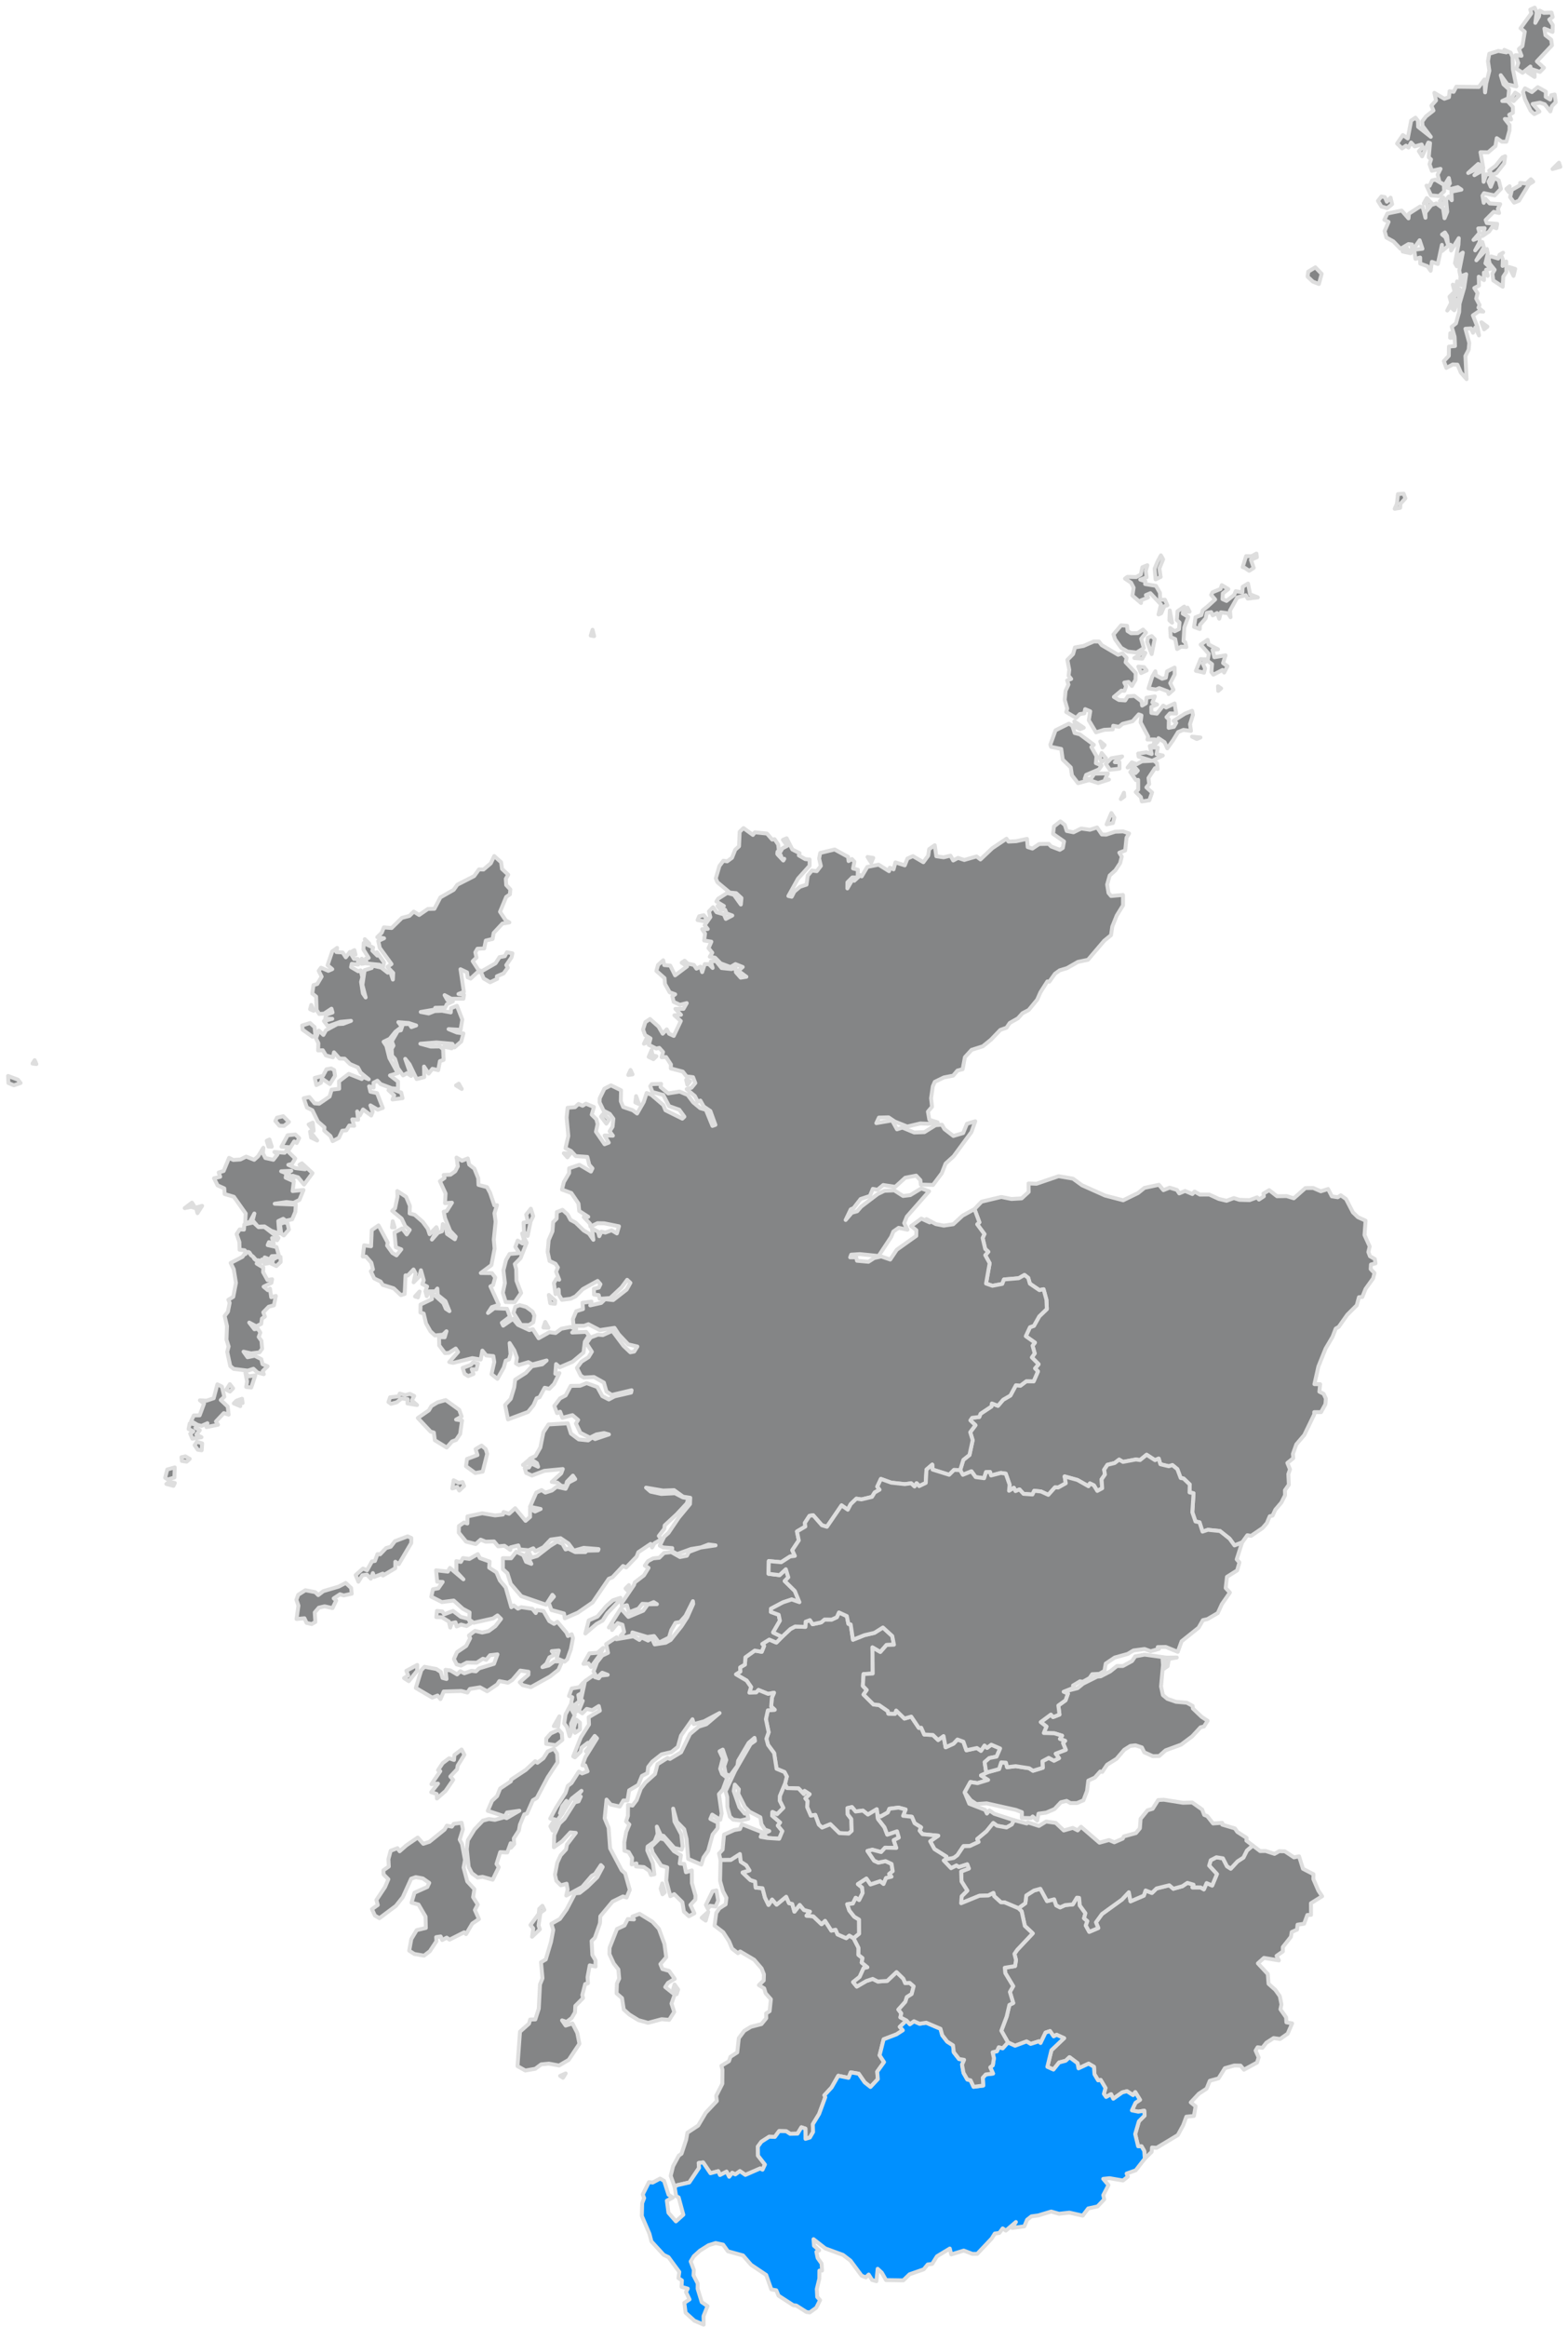
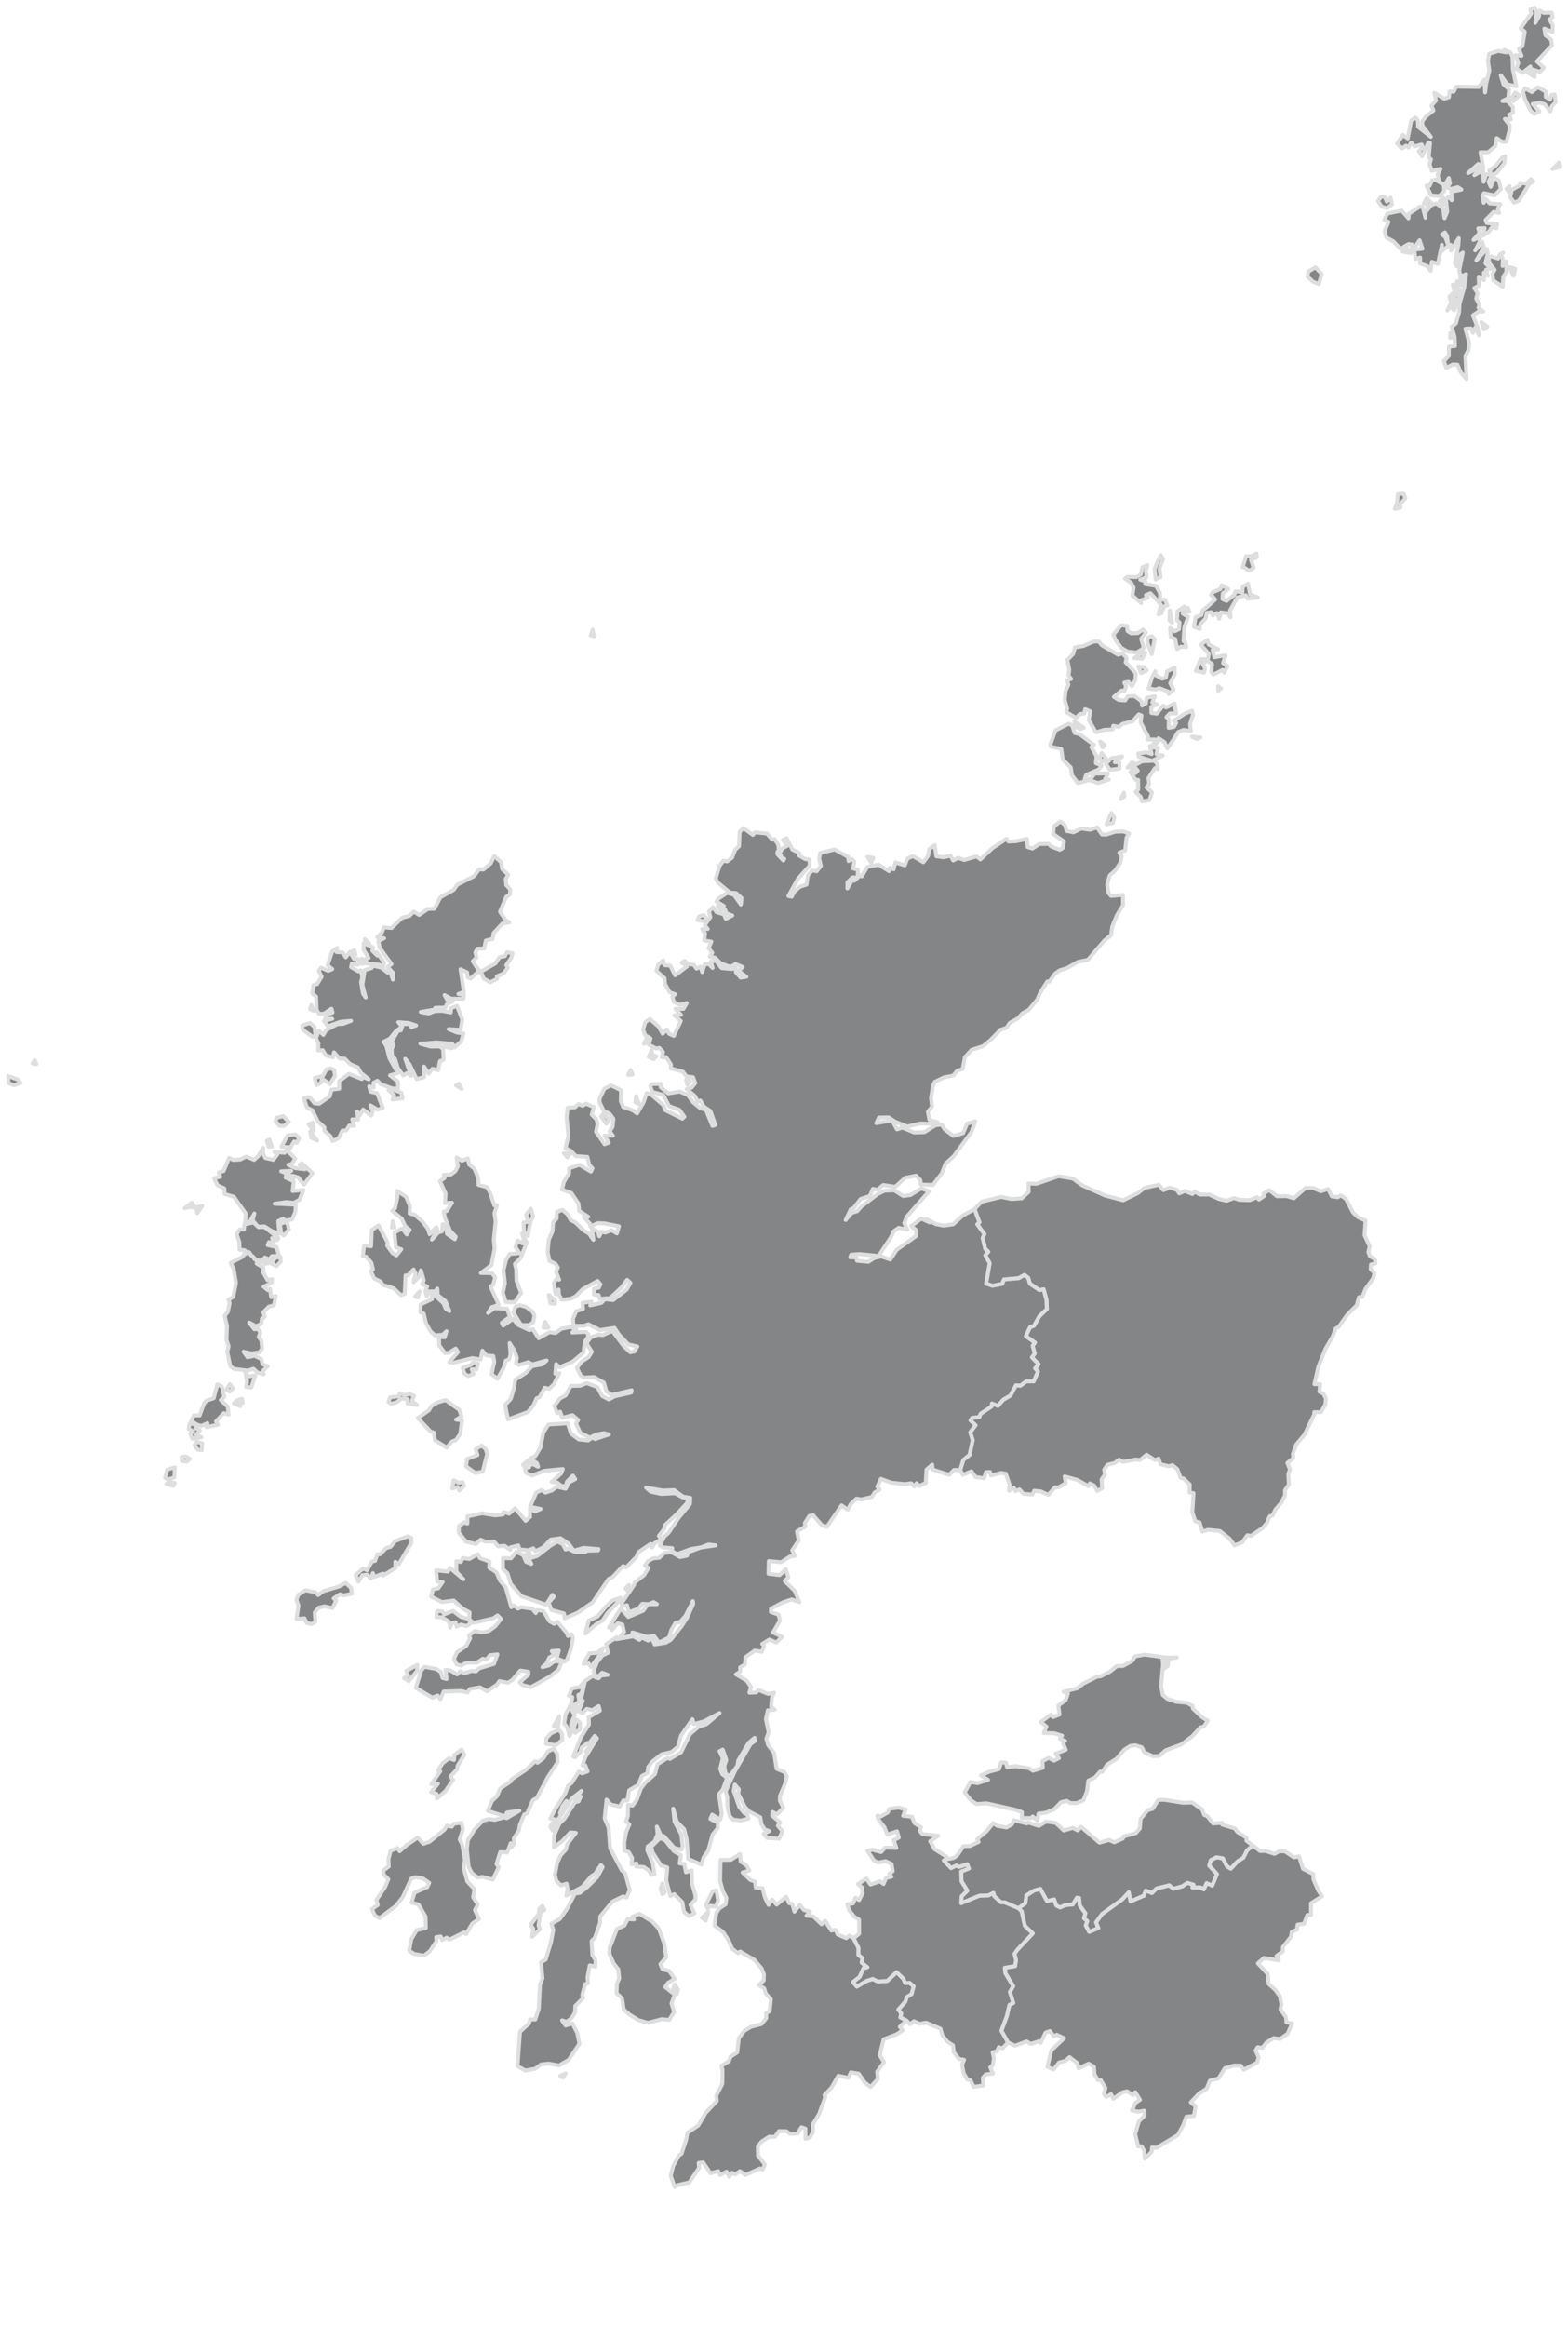
<svg xmlns="http://www.w3.org/2000/svg" width="100%" height="100%" viewBox="0 0 337 500" version="1.1" xml:space="preserve" style="fill-rule:evenodd;clip-rule:evenodd;stroke-linecap:round;stroke-linejoin:round;">
  <g id="SG_NHS_HealthBoards_2019">
    <g>
      <path id="AA" d="M144.977,426.382L145.754,427.467L145.421,428.471L144.708,427.326L144.977,426.382ZM137.459,411.196L140.228,412.898L141.611,414.419L142.806,417.665L143.191,420.519L141.934,421.998L142.369,423.061L143.815,423.472L145.015,425.171L143.565,426.035L142.972,426.934L145,428.549L144.32,430.481L144.905,432.28L143.817,433.982L142.2,433.847L139.295,434.619L137.223,434.045L135.265,432.836L134.065,431.758L133.683,429.305L132.516,428.293L132.593,426.173L133.081,425.108L132.898,423.143L131.905,421.875L130.975,419.836L131.012,418.494L132.598,414.458L134.216,413.704L134.926,412.318L136.253,412.403L135.927,411.782L137.459,411.196ZM152.221,410.766L151.677,412.66L150.81,412.044L152.221,410.766ZM153.979,406.164L154.347,408.366L153.811,409.622L152.602,409.467L152.139,410.125L151.706,409.286L153.145,406.358L153.979,406.164ZM183.466,416.449L184.517,418.508L184.502,420.024L185.378,420.71L185.194,421.676L186.429,422.682L185.604,422.876L184.758,424.755L183.355,425.865L184.145,426.829L186.194,425.637L187.563,425.185L188.67,425.747L190.689,425.608L192.688,423.717L194.142,425.122L194.562,426.094L195.504,426.031L196.367,426.773L195.939,428.432L194.903,429.091L194.579,430.11L193.087,431.777L193.711,432.586L193.513,433.439L194.825,434.115L193.389,435.478L194.037,436.221L192.675,437.099L189.915,438.158L189.048,441.598L190.003,443.059L188.533,445.111L188.665,446.712L187.091,448.402L185.836,447.411L184.548,445.551L182.854,445.259L182.37,446.442L180.167,445.993L178.72,448.524L177.188,450.171L177.372,450.592L176.042,454.209L174.691,456.418L174.753,458.071L174.056,459.267L173.12,459.552L173.105,457.35L172.24,457.064L171.42,458.428L169.806,458.468L168.97,457.905L167.456,457.875L166.531,459.133L165.313,459.095L163.649,460.164L162.88,461.214L162.911,463.161L164.403,465.07L163.887,466.176L163.378,465.912L160.199,467.298L159.026,466.485L158.037,467.189L157.362,466.85L156.718,467.694L156.152,466.596L154.738,467.322L154.361,466.496L152.691,466.939L151.117,464.618L150.165,464.74L150.242,465.79L148.145,468.913L145.512,469.519L145.001,469.897L144.145,467.493L144.661,465.425L145.891,463.149L146.48,462.734L147.468,459.746L147.743,458.226L150.051,456.699L151.691,453.932L154.064,451.413L153.926,450.3L155.244,447.723L155.274,444.697L155.046,443.853L156.671,442.857L156.99,441.923L158.45,440.972L158.791,437.914L159.952,436.339L161.386,435.478L163.652,434.895L164.682,433.633L164.652,432.602L165.409,432.121L165.68,429.552L164.559,428.28L164.239,427.217L163.098,426.515L164.139,425.518L164.186,424.2L163.686,422.923L162.09,421.066L159.085,419.29L158.609,419.67L157.349,418.682L156.697,417.106L155.438,415.152L153.577,413.737L153.933,411.028L154.609,410.022L155.956,409.161L156.123,407.768L155.393,406.381L154.76,404.136L154.856,399.624L157.084,399.593L159.025,398.35L159.208,400L160.392,400.767L161.093,401.886L159.597,402.326L161.284,403.948L162.295,404.269L162.418,405.568L163.882,405.696L164.407,407.708L165.171,409.285L165.945,408.117L166.908,409.225L168.972,407.531L169.578,408.908L170.273,409.081L170.742,410.733L171.879,409.281L172.789,410.372L174.087,410.725L173.336,411.598L174.807,411.744L176.571,413.435L177.33,412.705L178.682,414.811L179.589,414.611L180.017,415.623L181.87,416.43L182.532,415.877L183.466,416.449Z" style="fill:rgb(132,133,134);fill-rule:nonzero;stroke:rgb(222,222,222);stroke-width:0.84px;" />
    </g>
    <g>
      <path id="BO" d="M216.631,438.833L215.212,436.313L216.357,433.264L216.94,430.771L217.765,430.367L217.049,427.98L217.756,426.746L216.064,423.943L215.947,422.783L218.157,422.425L218.362,421.121L218.029,419.803L218.617,418.947L221.96,415.401L220.256,413.799L219.573,410.662L218.88,409.996L220.365,408.93L220.576,407.251L222.224,406.197L223.597,405.818L225.04,408.473L226.563,408.081L227.01,409.386L227.837,409.821L228.922,409.329L230.573,409.174L231.448,407.729L231.924,407.768L232.08,409.413L233.279,411.067L232.991,412.165L233.705,412.765L233.365,413.715L234.104,415.074L236.049,414.246L235.546,413.031L236.851,411.228L241.136,408.137L242.611,406.561L242.98,408.516L245.834,407.291L246.215,406.18L247.573,406.716L248.572,405.745L251.309,405.065L252.179,405.815L254.119,405.272L255.199,404.547L256.522,404.938L256.281,405.522L258.026,405.527L258.736,405.944L259.329,404.596L260.523,405.121L261.546,402.66L259.872,400.844L260.212,399.68L261.429,399.049L262.838,399.274L263.709,400.983L264.514,401.498L265.977,399.93L267.237,399.11L267.992,397.597L269.248,396.522L270.827,397.716L272.015,397.7L273.927,398.32L274.945,397.741L276.136,397.77L278.105,399.067L279.193,398.841L280.037,401.522L282.296,402.69L282.27,403.735L283.348,406.223L284.153,407.429L281.753,408.926L281.772,411.422L280.978,411.451L280.278,413.331L278.872,413.532L278.764,414.599L277.62,415.109L277.449,416.144L275.712,418.342L275.719,419.28L274.363,420.234L274.859,421.208L271.655,420.67L270.353,421.842L272.478,424.137L272.64,426.233L274.102,427.545L275.059,428.892L275.416,430.668L275.199,431.712L276.415,433.452L276.47,434.516L277.715,434.741L276.749,436.957L275.133,438.09L273.73,437.895L272.174,438.892L271.311,439.99L270.287,439.871L269.857,440.584L270.51,442.047L270.174,443.158L267.346,444.688L266.628,443.818L265.264,443.792L263.253,444.367L261.898,446.544L260.014,447.074L259.326,448.76L257.662,449.852L255.924,451.715L256.961,452.555L256.606,454.628L254.975,454.784L254.293,456.627L253.143,458.737L248.591,461.473L247.594,461.408L247.528,462.333L246.041,463.802L245.925,462.164L245.343,461.139L244.609,461.148L243.977,458.517L244.775,455.774L245.999,454.548L245.924,453.495L244.639,453.708L243.275,453.432L244.052,451.794L245.011,451.165L243.993,449.513L243.52,450.159L242.213,449.316L241.207,449.565L239.271,450.932L238.795,449.954L237.728,450.551L237.25,449.884L237.587,448.618L236.563,446.893L235.999,446.98L235.225,445.67L235.115,444.065L233.969,443.391L231.796,444.401L231.585,443.293L229.859,442.001L229.043,442.767L227.631,443.142L226.411,444.663L225.103,444.071L225.972,440.511L228.703,437.916L227.095,437.192L226.455,437.529L225.673,436.394L224.713,436.716L223.64,438.957L223.28,438.59L221.52,439.15L220.63,438.619L218.164,439.544L216.631,438.833Z" style="fill:rgb(132,133,134);fill-rule:nonzero;stroke:rgb(222,222,222);stroke-width:0.84px;" />
    </g>
    <g>
-       <path id="DG" d="M213.808,479.893L213.143,480.955L210.025,484.261L208.98,484.258L207.136,483.553L204.439,484.379L204.134,483.115L201.372,484.786L200.347,486.419L199.386,486.539L198.535,487.582L195.488,488.644L194.138,489.952L190.432,489.894L189.512,488.293L188.628,487.472L188.358,490.135L187.44,489.872L186.703,488.701L186.08,489.305L185.188,488.956L182.787,485.713L181.186,484.486L177.384,483.092L174.844,481.109L174.942,482.514L176.054,483.503L175.456,483.827L175.73,485.147L176.58,486.347L176.676,487.858L176.108,487.863L176.093,489.588L175.55,491.809L175.638,493.52L176.252,494.208L175.426,495.843L174.017,496.845L173.339,496.751L171.132,495.36L170.502,495.294L167.334,493.247L166.842,492.087L165.776,491.9L164.676,488.794L161.431,486.612L159.695,484.6L156.442,483.705L155.414,482.276L153.81,481.933L152.271,482.414L150.427,483.578L149.113,484.77L148.441,485.887L149.125,487.716L149.047,488.874L149.956,490.632L149.937,491.759L150.817,494.632L152.062,495.482L151.199,497.637L151.237,499.466L149.245,498.628L147.351,496.899L147.079,494.784L148.198,494.048L147.439,492.468L147.814,491.73L146.478,491.341L146.561,489.961L145.813,489.469L146.002,488.144L143.683,484.979L142.658,484.484L140.006,481.584L139.584,479.946L137.948,476.117L138.019,473.36L138.443,472.282L138.143,471.495L139.47,468.853L140.284,468.938L141.879,468.082L142.723,468.57L143.687,471.568L144.612,472.153L143.321,472.833L143.662,475.423L145.273,477.278L146.864,475.853L145.858,472.129L145.313,471.822L145.001,469.897L145.512,469.519L148.145,468.913L150.242,465.79L150.165,464.74L151.117,464.618L152.691,466.939L154.361,466.496L154.738,467.322L156.152,466.596L156.718,467.694L157.362,466.85L158.037,467.189L159.026,466.485L160.199,467.298L163.378,465.912L163.887,466.176L164.403,465.07L162.911,463.161L162.88,461.214L163.649,460.164L165.313,459.095L166.531,459.133L167.456,457.875L168.97,457.905L169.806,458.468L171.42,458.428L172.24,457.064L173.105,457.35L173.12,459.552L174.056,459.267L174.753,458.071L174.691,456.418L176.042,454.209L177.372,450.592L177.188,450.171L178.72,448.524L180.167,445.993L182.37,446.442L182.854,445.259L184.548,445.551L185.836,447.411L187.091,448.402L188.665,446.712L188.533,445.111L190.003,443.059L189.048,441.598L189.915,438.158L192.675,437.099L194.037,436.221L193.389,435.478L194.825,434.115L195.554,434.916L196.433,434.278L197.637,434.816L199.069,434.592L202.132,435.897L202.513,437.288L203.581,438.662L204.83,439.455L204.992,440.945L206.129,442.404L207.208,442.563L206.764,443.599L207.081,445.365L207.899,446.802L208.601,446.97L209.245,448.37L211.317,448.097L211.223,446.42L211.864,445.712L213.429,445.519L212.827,444.184L213.382,443.734L213.611,442.233L213.334,440.954L214.262,440.726L214.66,439.861L215.503,440.083L216.631,438.833L218.164,439.544L220.63,438.619L221.52,439.15L223.28,438.59L223.64,438.957L224.713,436.716L225.673,436.394L226.455,437.529L227.095,437.192L228.703,437.916L225.972,440.511L225.103,444.071L226.411,444.663L227.631,443.142L229.043,442.767L229.859,442.001L231.585,443.293L231.796,444.401L233.969,443.391L235.115,444.065L235.225,445.67L235.999,446.98L236.563,446.893L237.587,448.618L237.25,449.884L237.728,450.551L238.795,449.954L239.271,450.932L241.207,449.565L242.213,449.316L243.52,450.159L243.993,449.513L245.011,451.165L244.052,451.794L243.275,453.432L244.639,453.708L245.924,453.495L245.999,454.548L244.775,455.774L243.977,458.517L244.609,461.148L245.343,461.139L245.925,462.164L246.041,463.802L244.102,466.302L242.138,467.006L242.4,467.666L241.359,468.495L238.473,468.003L237.103,468.146L238.235,469.484L237.112,471.646L237.327,472.547L235.883,474.066L233.877,474.502L232.707,476.044L229.835,475.4L227.617,475.643L225.926,475.162L223.155,475.998L221.679,476.199L220.743,476.926L220.151,478.35L217.546,478.685L218.343,477.415L216.182,479.265L215.498,478.789L214.775,479.763L213.808,479.893Z" style="fill:rgb(0,144,255);fill-rule:nonzero;stroke:rgb(222,222,222);stroke-width:0.84px;" />
-     </g>
+       </g>
    <g>
-       <path id="FV" d="M212.455,380.714L210.839,381.467L212.375,382.43L210.09,383.128L208.561,382.885L207.326,385.116L208.326,387.55L211.727,388.87L212.114,389.657L212.654,388.976L213.683,389.702L217.948,391.088L217.462,392.007L216.325,392.646L214.294,392.281L213.478,391.686L212.005,393.494L210.037,395.132L210.327,395.751L208.43,396.636L207.07,396.665L205.768,398.601L204.983,399.193L203.223,399.514L203.411,398.913L200.831,397.289L199.917,395.613L201.651,394.419L198.256,394.081L197.644,393.33L197.955,392.608L196.563,391.728L195.98,390.349L194.094,390.138L194.638,388.783L193.134,388.376L191.146,388.629L190.811,389.42L189.303,390.274L188.587,390.108L188.434,388.733L186.533,389.875L185.456,389.018L183.894,389.218L183.101,388.266L182.144,388.481L182.194,389.825L182.963,390.82L183.051,393.37L182.41,393.958L180.401,393.855L178.459,391.949L176.686,392.671L175.972,392.027L175.216,389.947L174.262,390.118L173.477,388.282L173.539,386.966L173.076,386.396L173.997,385.499L172.919,384.801L172.764,385.484L171.63,384.262L169.148,384.179L168.717,383.285L169.107,381.695L168.597,380.735L166.899,380.036L166.372,376.658L165.072,374.909L164.713,373.581L165.198,372.191L164.609,369.369L165.025,367.479L166.504,367.354L165.741,366.66L165.899,364.75L166.352,363.702L165.079,363.944L163.01,363.105L162.537,363.628L161.055,363.682L161.42,362.465L160.468,361.087L158.178,359.741L159.102,359.164L159.068,358.248L160.099,357.648L160.207,356.081L162.213,354.64L163.713,354.901L164.217,353.651L163.821,353.219L165.342,352.277L166.858,352.922L168.087,351.683L169.86,350.017L170.885,349.47L173.097,349.546L173.153,348.435L174.073,348.098L174.639,348.977L176.493,348.583L177.212,347.966L178.752,347.982L179.853,347.475L180.306,346.447L182,347.226L182.342,348.901L182.831,349.021L183.325,352.311L185.77,351.336L187.94,350.828L189.757,349.68L191.762,351.509L192.133,353.375L190.534,353.432L189.203,354.952L187.505,353.954L187.572,359.569L185.593,359.69L185.448,362.233L186.287,363.104L185.59,364.088L187.728,366.219L188.921,366.337L190.798,367.634L190.916,368.187L192.351,368.229L192.603,367.522L194.386,369.251L195.845,368.825L197.488,371.261L197.991,371.211L198.637,372.675L200.498,372.773L201.631,373.859L202.789,373.01L203.237,375.42L204.927,374.65L205.774,373.747L207.05,374.208L207.702,376.061L209.967,375.574L210.829,376.177L211.592,375.038L212.141,375.545L213.051,374.862L214.95,375.671L214.193,377.423L212.636,377.735L211.621,378.619L211.931,380.63L212.455,380.714Z" style="fill:rgb(132,133,134);fill-rule:nonzero;stroke:rgb(222,222,222);stroke-width:0.84px;" />
-     </g>
+       </g>
    <g>
      <path id="GR" d="M266.961,331.408L265.319,332.047L264.266,330.595L262.199,328.957L259.613,328.693L258.449,329.083L257.801,327.078L256.935,326.902L256.257,324.925L256.519,320.839L255.661,320.654L255.709,318.954L254.385,317.677L253.753,317.558L253.038,315.654L251.979,314.79L251.204,315.035L249.393,314.601L249.027,313.383L248.235,313.731L246.432,312.561L245.025,313.707L244.121,313.58L241.36,314.101L240.529,313.608L239.563,314.345L238.012,314.724L237.314,315.769L237.475,316.817L236.759,317.847L236.885,319.767L235.83,320.332L235.102,319.139L234.246,318.725L233.94,319.331L231.566,317.983L228.815,317.221L229.063,318.69L227.425,319.607L226.745,319.566L225.305,321.179L223.734,320.457L222.279,320.307L221.897,321.101L219.98,320.966L219.11,320.017L218.256,320.373L217.901,319.669L216.867,320.302L216.988,318.996L216.158,316.626L215.111,316.472L213.006,317.021L212.776,316.26L211.917,316.289L211.508,317.608L209.69,317.365L208.783,316.122L206.939,316.875L206.362,315.873L207.041,313.667L208.362,312.615L209.048,309.431L208.521,307.719L209.651,306.218L208.557,305.181L208.936,304.629L210.469,304.45L210.745,303.755L213.087,302.197L213.18,301.544L214.49,302.046L215.596,300.745L217.159,299.838L218.343,297.63L219.324,297.712L220.595,296.757L222.156,296.786L223.079,294.658L222.45,294.007L223.217,293.118L221.769,291.647L222.38,290.796L221.92,289.133L222.43,288.471L220.467,287.094L221.361,285.166L222.214,284.862L223.356,282.834L224.994,281.254L224.901,279.272L224.287,277.005L223.388,277.195L221.345,275.807L220.989,274.563L220.181,273.933L218.948,274.636L215.776,274.905L215.409,275.857L213.302,276.262L211.925,275.781L212.698,271.409L211.753,269.683L212.404,268.953L211.74,268.342L211.19,265.991L211.573,265.15L210.022,263.049L210.492,262.625L209.442,259.776L210.971,258.187L215.204,257.175L217.389,257.615L219.581,257.481L221.084,256.09L221.062,254.28L222.783,254.334L227.512,252.715L230.601,253.24L232.56,254.666L237.501,256.874L241.396,257.894L244.598,256.33L245.978,255.223L249.08,254.558L250.045,255.719L251.388,255.176L252.954,255.663L253.445,256.413L254.702,255.886L256.266,256.552L256.736,256.015L257.875,256.67L259.9,256.657L261.948,257.6L263.617,257.999L265.184,257.412L266.378,257.794L268.57,257.859L270.187,257.256L270.577,257.736L271.638,257.03L271.548,256.442L272.781,255.714L274.454,257.02L276.522,256.989L278.073,257.462L280.564,255.265L282.226,255.244L283.878,255.956L285.438,255.47L286.244,257.039L287.5,257.241L288.164,256.816L289.293,257.623L290.773,260.485L291.835,261.513L293.491,262.272L293.266,265.371L294.381,267.815L294.092,268.998L294.437,269.911L295.491,270.521L295.627,271.445L294.648,271.694L294.591,272.672L295.404,273.518L295.12,274.665L293.493,276.928L292.786,278.675L292.069,278.714L291.596,280.451L289.563,282.48L287.728,285.082L287.08,285.461L286.386,287.242L284.906,289.747L283.348,293.608L282.499,297.397L283.726,297.396L283.562,299.013L284.475,299.472L284.952,300.49L284.866,301.693L283.929,303.407L282.458,303.404L282.473,303.864L280.325,308.315L278.609,310.332L277.873,312.39L277.957,313.304L276.684,314.326L277.253,315.709L276.894,316.713L277.005,318.99L276.163,320.196L276.191,321.266L275.404,322.829L274.096,324.368L273.509,325.637L272.896,325.783L272.274,327.251L271.355,328.313L268.881,329.996L268.082,329.855L266.961,331.408Z" style="fill:rgb(132,133,134);fill-rule:nonzero;stroke:rgb(222,222,222);stroke-width:0.84px;" />
    </g>
    <g>
      <path id="HI" d="M121.58,445.485L121.001,446.422L120.383,446.018L121.58,445.485ZM116.575,409.469L116.997,410.34L116.147,410.971L115.746,413.706L116.034,414.524L114.354,416.125L114.605,414.337L114.008,413.611L115.772,411.233L115.899,410.128L116.575,409.469ZM142.336,404.674L142.858,406.585L142.389,407L141.998,405.804L142.336,404.674ZM141.803,394.983L142.813,395.229L144.845,397.741L146.34,398.618L146.085,400.386L147.077,400.489L147.427,402.261L148.691,401.873L148.706,404.591L149.478,407.275L149.45,408.129L148.387,409.295L149.243,411.085L148.065,411.709L146.989,410.727L146.658,408.706L144.904,406.974L144.075,407.407L143.186,404.052L143.41,401.236L142.093,400.831L140.275,398.052L139.956,396.811L141.803,394.983ZM99.214,391.631L99.485,393.042L98.8,395.251L99.293,396.179L99.938,399.63L99.636,401.269L100.43,404.246L101.956,405.895L101.678,407.624L102.678,409.207L102.065,410.377L102.939,412.327L101.501,413.299L100.167,415.56L99.764,415.167L96.615,416.752L96.01,416.319L95.037,416.833L94.71,416.063L93.745,416.202L93.795,417.089L92.388,419.225L91.131,420.188L89.056,419.826L87.948,419.125L88.399,416.628L89.554,414.708L91.525,414.235L91.463,411.794L89.953,409.206L88.447,408.799L89.078,406.664L91.839,405.432L92.25,404.554L90.886,403.601L89.364,403.314L88.369,403.656L86.565,407.624L85.087,409.496L81.548,412.141L80.568,411.569L79.945,410.187L81.192,409.311L80.904,408.226L82.751,405.446L83.465,403.763L82.437,402.733L82.401,401.847L83.562,401.04L83.481,399.458L83.962,397.655L85.427,397.092L85.887,397.76L87.369,396.461L89.781,394.811L90.977,396.157L92.296,395.721L95.543,393.1L96.042,392.253L97.107,392.473L97.527,391.863L99.214,391.631ZM99.213,375.895L99.805,377.024L98.366,379.353L98.238,380.144L96.785,381.695L97.399,382.41L95.752,384.812L93.91,386.42L93.854,385.444L92.68,385.062L94.137,383.219L92.723,383.337L94.63,380.555L94.145,380.334L95.144,378.824L96.53,377.778L97.575,378.14L97.666,377.068L99.213,375.895ZM119.03,375.722L119.739,376.794L119.833,378.653L117.715,381.872L115.376,386.304L114.525,386.799L113.267,389.649L112.669,389.842L111.745,392.052L111.522,393.302L110.428,395L110.51,396.193L109.807,397.005L109.751,396.034L109.024,398.016L107.51,397.944L106.71,400.493L107.191,401.189L105.893,403.863L103.708,403.253L102.665,403.399L101.425,402.484L100.729,401.136L100.33,397.3L100.549,395.401L101.984,393.066L103.78,391.174L105.087,390.826L106.371,391.009L108.384,390.456L108.889,390.65L111.626,389.055L108.965,389.426L108.502,390.267L104.836,389.069L105.741,386.929L106.833,385.909L107.489,384.286L109.8,382.729L109.846,382.366L112.999,380.284L115.017,378.408L115.509,378.746L116.781,377.782L117.707,376.319L119.03,375.722ZM127.283,374.631L126.218,376.389L125.902,376.287L127.283,374.631ZM120.087,371.656L120.752,372.415L120.851,373.836L119.451,374.964L117.382,374.668L117.4,373.552L118.371,372.441L120.087,371.656ZM123.869,369.48L124.647,370.121L124.644,371.592L123.59,372.306L123.326,371.251L123.869,369.48ZM120.231,368.763L119.967,370.905L119.028,370.87L120.231,368.763ZM123.991,366.63L123.735,367.859L123.174,367.555L123.991,366.63ZM122.695,366.18L122.902,367.403L123.52,368.524L122.721,370.352L122.857,371.94L122.416,373.035L121.854,371.083L121.258,370.28L121.555,368.333L122.695,366.18ZM125.367,361.547L125.03,363.787L124.295,364.187L124.511,365.516L123.183,366.595L122.771,365.783L123.009,364.668L122.28,364.383L122.879,362.778L124.502,362.506L125.367,361.547ZM89.68,357.722L89.653,358.978L87.858,361.213L86.837,360.556L87.727,359.986L87.338,358.984L89.68,357.722ZM129.627,354.071L128.973,355.506L127.021,358.16L126.49,357.383L125.397,357.493L126.671,355.248L128.427,355.106L129.627,354.071ZM93.91,346.124L95.061,346.222L95.486,346.846L97.366,346.119L99.025,347.385L100.678,347.828L101.15,348.818L100.262,349.37L99.106,349.058L98.144,349.461L97.899,348.566L97.073,348.737L96.772,349.697L96.476,348.404L94.964,347.477L93.769,347.451L93.91,346.124ZM133.349,343.301L133.033,344.004L130.491,346.663L129.518,348.197L128.216,348.915L125.802,350.977L126.534,348.157L128.409,347.328L130.295,345.093L131.716,343.838L133.349,343.301ZM135.155,340.575L135.055,341.919L134.441,341.301L135.155,340.575ZM74.308,340.105L75.461,341.189L75.6,342.419L73.86,342.799L73.075,342.539L71.719,343.423L72.26,343.882L71.463,345.517L69.773,345.128L68.519,345.42L67.648,346.444L67.776,348.492L66.983,348.945L65.894,348.689L65.432,347.699L63.728,347.858L64.142,344.968L63.702,343.722L64.098,342.651L65.634,341.675L67.761,342.09L68.391,342.721L69.505,341.865L72.784,340.902L74.308,340.105ZM102.694,333.911L103.138,334.77L105.223,335.514L105.14,336.832L106.692,337.826L107.438,339.57L108.682,341.062L109.897,345.331L110.413,344.936L111.315,345.63L112.015,345.313L114.414,345.661L115.15,346.573L115.411,345.928L116.815,346.146L118.055,348.298L119.075,348.902L119.798,348.456L121.758,350.785L122.059,351.511L122.868,351.129L123.146,351.964L122.695,354.331L121.912,356.529L121.356,357.016L119.653,356.293L120.103,354.624L118.585,354.764L119.167,355.549L118.083,356.099L117.418,357.472L116.581,358.195L117.93,357.843L119.126,356.964L120.802,356.986L120.02,358.784L118.201,360.212L114.106,362.494L112.336,362.065L111.704,361.448L113.558,359.835L113.58,359.193L111.832,358.936L110.118,360.952L109.179,361.551L107.319,361.2L106.858,361.921L104.707,363.383L103.168,362.536L100.983,362.886L100.456,363.657L99.142,363.326L95.357,363.441L94.669,365.069L94.035,364.299L92.914,364.744L89.366,362.662L90.544,358.86L91.236,358.121L93.767,358.597L94.721,359.223L95.115,360.515L95.965,360.747L95.754,358.771L96.817,358.91L98.25,359.762L98.926,359.073L99.798,359.515L101.349,358.992L102.29,359.101L102.965,358.463L106.165,357.494L106.917,355.454L105.313,355.64L104.508,356.62L103.787,356.386L102.453,357.25L100.341,357.212L99.079,357.872L98.151,357.617L97.556,356.436L98.218,354.987L100.2,353.64L101.045,351.988L100.781,351.399L102.077,350.404L103.642,350.765L105.015,350.451L106.46,349.4L107.68,347.828L106.919,347.084L105.991,347.723L101.794,348.666L100.862,347.986L100.921,346.431L99.482,345.667L97.514,343.893L94.983,344.219L92.69,343.059L93.049,341.472L94.205,341.25L95.143,339.895L93.961,339.846L93.732,337.392L96.246,337.675L96.701,336.88L99.597,339.325L98.092,337.714L98.077,335.418L99.046,335.59L99.499,334.761L100.895,334.943L102.694,333.911ZM113.605,333.373L114.049,334.242L113.223,334.969L112.959,334.114L113.605,333.373ZM87.619,330.094L88.406,330.446L88.384,331.542L85.709,336.067L84.963,335.554L84.962,336.943L82.304,338.522L82.272,338.106L80.419,338.824L80.135,337.999L79.697,339.189L78.859,338.317L77.875,338.451L77.029,339.847L76.434,338.418L78.018,337.01L78.892,337.383L79.938,335.482L80.583,335.385L81.129,333.912L81.695,333.955L82.98,332.614L83.98,332.323L84.892,331.128L87.619,330.094ZM97.501,318.044L98.577,318.604L99.41,318.436L99.743,319.268L98.709,320.256L98.267,319.47L97.215,319.806L97.501,318.044ZM113.788,313.574L114.539,313.909L112.4,314.752L113.788,313.574ZM103.5,310.591L104.378,311.332L104.707,312.371L103.739,316.197L102.142,316.488L100.151,315.034L100.363,313.475L102.624,312.633L102.214,311.358L103.5,310.591ZM95.793,300.814L98.7,302.91L99.213,304.338L98.023,305.007L99.304,305.202L98.893,308.114L98.02,309.382L97.152,309.708L96.008,311.015L93.456,309.443L93.244,307.794L92.54,307.586L89.801,304.668L92.178,303.02L92.711,302.107L94.053,301.303L95.793,300.814ZM85.911,299.415L87.091,299.745L88.084,299.474L89.022,299.939L88.509,300.897L89.633,301.887L87.571,301.54L87.609,300.621L86.28,300.482L85.252,301.298L84.049,301.623L83.49,301.238L83.836,300.222L85.677,300.004L85.911,299.415ZM101.699,292.685L102.722,292.97L102.402,294.239L101.389,294.203L101.769,295.194L100.621,295.666L99.844,295.17L99.439,293.896L101.191,293.257L101.699,292.685ZM117.178,284.027L117.881,285.279L116.785,285.231L117.178,284.027ZM111.713,280.419L113.082,280.798L114.454,281.804L114.861,282.667L114.612,284.111L113.717,284.697L111.997,284.68L110.357,282.06L110.746,280.769L111.713,280.419ZM117.956,278.228L119.332,279.448L119.272,280.135L118.257,280.013L117.956,278.228ZM90.181,277.492L89.83,278.76L89.195,278.559L90.181,277.492ZM112.219,265.032L113.198,267L111.885,270.323L110.644,271.587L110.945,272.696L111.004,275.19L112.005,277.804L110.613,279.788L108.695,279.755L108.069,277.766L108.512,275.672L108.198,272.942L108.762,270.716L109.509,269.427L111.648,269.239L110.753,267.909L111.259,266.55L112.297,267.175L112.579,266.238L112.219,265.032ZM84.408,262.395L84.812,263.709L84.253,263.718L84.408,262.395ZM114.093,259.697L114.598,261.309L114.038,262.443L113.409,265.548L112.618,264.666L112.525,262.684L113.444,262.54L113.098,260.963L114.093,259.697ZM98.124,248.708L99.292,249.392L100.533,248.895L100.843,250.222L101.955,251.089L102.781,253.15L102.839,254.583L104.676,255.069L105.332,256.289L106.248,258.98L106.821,258.941L106.269,260.665L106.522,262.473L106.127,266.309L106.302,268.278L105.618,271.816L103.332,273.517L105.73,273.543L106.428,274.471L105.975,276.115L105.405,276.387L107.205,280.348L105.689,280.85L104.876,282.101L106.222,281.084L108.979,281.205L109.593,282.913L107.859,284.207L108.148,284.829L110.256,283.37L111.321,284.654L113.757,285.782L114.518,285.578L115.763,287.536L118.086,286.232L119.408,286.406L120.629,285.498L122.593,285.112L123.841,285.54L122.972,286.301L125.979,286.168L126.564,286.938L125.696,288.279L125.405,290.626L123.088,292.564L120.287,293.772L119.515,293.086L119.352,295.171L120.229,295.016L119.083,297.358L118.06,298.397L117.064,298.172L115.959,300.209L115.335,300.426L114.665,301.927L113.487,303.371L109.181,304.977L108.559,301.868L109.768,300.557L110.51,298.103L110.725,296.437L113.007,294.981L114.338,293.556L116.549,293.133L117.481,292.31L114.415,293.157L113.56,292.67L111.505,293.292L110.9,292.951L111.09,291.699L110.537,290.158L109.53,288.568L109.732,290.951L109.407,292.072L108.69,292.357L108.277,293.834L106.912,296.26L105.639,295.246L106.231,292.632L106.026,291.366L104.52,291.225L103.671,290.19L103.314,292.107L101.528,291.802L97.412,292.821L96.557,292.65L98.444,290.5L97.943,289.743L96.473,290.673L95.64,290.729L94.4,289.084L94.35,287.296L95.569,287.327L95.958,286.03L95.203,286.764L93.477,286.934L92.515,286.04L91.565,284.353L91.059,282.231L90.351,282.005L90.381,280.291L92.839,279.124L92.731,278.138L93.472,278.369L95.292,279.98L95.815,281.197L96.597,281.707L95.73,279.56L94.078,278.234L93.996,276.854L93.529,277.454L92.185,277.463L91.722,278.492L91.428,277.432L91.792,276.414L90.778,275.896L91.071,275.07L90.467,272.926L90.113,274.251L88.895,275.512L89.327,273.613L88.876,272.76L87.65,274.045L87.16,274.018L86.977,278.014L86.171,278.274L84.621,276.811L82.268,276.078L81.793,275.348L80.416,274.679L79.694,273.142L80.152,272.731L79.811,271.307L78.685,269.992L77.975,269.977L78.258,267.56L79.75,267.773L79.898,264.295L81.361,263.284L83.319,266.962L83.206,267.633L84.334,269.2L85.215,269.727L86.244,268.432L85.074,267.976L84.772,264.811L86.443,263.944L87.414,265.228L88.061,264.257L87.089,263.45L86.323,261.826L84.293,260.157L84.905,259.607L85.431,257.108L85.382,255.896L87.284,257.148L88.092,259.077L88.038,260.718L89.111,260.999L90.841,262.506L91.936,263.991L92.332,265.182L93.792,263.665L93.979,264.101L92.831,266.327L94.141,264.85L95.003,264.553L95.165,263.006L95.812,263.718L96.075,265.119L97.755,266.266L97.942,265.715L96.739,264.442L95.642,261.723L95.375,260.339L96.007,260.194L97.136,258.408L95.642,258.501L95.764,256.425L94.547,253.791L95.535,253.11L95.37,252.443L96.822,252.386L97.842,251.663L98.395,250.601L98.124,248.708ZM121.177,247.791L122.553,247.87L121.952,248.658L121.177,247.791ZM129.682,239.291L130.9,240.561L130.321,241.423L129.177,239.894L129.682,239.291ZM136.715,235.519L137.32,237.214L136.551,236.87L136.715,235.519ZM147.478,232.013L148.321,232.328L147.717,233.066L147.478,232.013ZM135.516,229.891L135.952,230.834L135.022,230.969L135.516,229.891ZM140.03,225.633L140.244,226.733L141.07,226.941L140.433,227.577L139.42,227.078L140.03,225.633ZM138.932,223.177L139.551,223.731L138.391,224.262L138.932,223.177ZM151.235,196.633L151.808,197.305L151.403,197.962L149.924,197.681L150.273,196.857L151.235,196.633ZM186.453,184.131L187.689,184.326L187.238,185.349L186.453,184.131ZM209.442,259.776L210.492,262.625L210.022,263.049L211.573,265.15L211.19,265.991L211.74,268.342L212.404,268.953L211.753,269.683L212.698,271.409L211.925,275.781L213.302,276.262L215.409,275.857L215.776,274.905L218.948,274.636L220.181,273.933L220.989,274.563L221.345,275.807L223.388,277.195L224.287,277.005L224.901,279.272L224.994,281.254L223.356,282.834L222.214,284.862L221.361,285.166L220.467,287.094L222.43,288.471L221.92,289.133L222.38,290.796L221.769,291.647L223.217,293.118L222.45,294.007L223.079,294.658L222.156,296.786L220.595,296.757L219.324,297.712L218.343,297.63L217.159,299.838L215.596,300.745L214.49,302.046L213.18,301.544L213.087,302.197L210.745,303.755L210.469,304.45L208.936,304.629L208.557,305.181L209.651,306.218L208.521,307.719L209.048,309.431L208.362,312.615L207.041,313.667L206.362,315.873L205.043,315.825L203.993,316.864L200.432,315.747L200.364,314.682L199.124,315.749L198.967,318.617L197.553,319.3L196.999,318.678L196.557,319.386L195.825,318.697L194.455,318.877L191.542,318.559L189.324,317.755L188.545,319.42L189.037,320.073L187.987,320.668L187.408,321.62L185.143,322.162L184.057,321.997L182.841,323.164L182.209,324.373L180.874,323.443L177.725,328.04L176.642,327.708L174.757,325.557L173.976,325.689L172.985,327.213L173.083,327.989L171.286,329.047L171.678,330.965L170.272,333.074L170.836,334.294L169.823,334.415L167.897,335.655L165.231,335.407L165.171,338.136L167.538,338.429L168.897,337.163L169.426,338.894L168.649,339.697L170.819,341.824L171.813,344.24L170.155,343.653L168.267,344.282L165.714,345.633L165.674,346.333L167.361,346.947L167.618,348.226L166.173,350.703L166.184,350.771L168.087,351.683L166.858,352.922L165.342,352.277L163.821,353.219L164.217,353.651L163.713,354.901L162.213,354.64L160.207,356.081L160.099,357.648L159.068,358.248L159.102,359.164L158.178,359.741L160.468,361.087L161.42,362.465L161.055,363.682L162.537,363.628L163.01,363.105L165.079,363.944L166.352,363.702L165.899,364.75L165.741,366.66L166.504,367.354L165.025,367.479L164.609,369.369L165.198,372.191L164.713,373.581L165.072,374.909L166.372,376.658L166.899,380.036L168.597,380.735L169.107,381.695L168.717,383.285L167.633,385.872L167.61,386.908L168.372,388.43L167.02,389.793L166.018,389.317L165.953,390.096L167.675,391.578L167.171,392.238L168.152,393.434L167.465,395.07L164.882,394.897L164.109,394.004L165.34,393.422L164.396,393.098L163.655,391.953L163.415,390.463L161.085,389.258L160.087,388.213L158.672,385.416L158.796,384.432L157.925,383.432L157.693,384.821L158.901,388.281L160.049,389.665L160.518,389.443L160.837,390.76L159.155,391.154L157.574,390.958L156.867,390.307L156.336,388.253L156.299,386.098L155.94,384.88L157.974,380.503L161.323,374.706L162.268,374.047L162.159,373.393L160.901,374.464L158.64,378.31L158.495,379.376L156.915,381.529L155.961,381.183L155.662,379.473L156.098,378.138L155.343,375.916L154.655,376.275L155.357,377.787L154.781,380.035L155.199,381.149L156.272,381.991L155.333,384.538L154.515,385.489L155.106,389.66L154.797,390.989L153.064,389.888L152.673,390.803L154.272,391.608L154.244,392.805L153.159,394.162L152.205,397.659L151.201,399.087L150.74,400.62L147.913,399.403L147.558,395.098L147.043,393.016L145.464,391.41L144.682,388.594L144.965,391.37L146.423,394.131L146.714,396.741L146.495,397.417L144.924,397.043L142.591,394.437L142.038,394.341L141.175,392.459L141.341,394.047L140.691,395.662L139.188,396.735L139.121,397.592L140.311,400.325L140.643,402.703L139.899,402.849L139.546,401.97L138.387,401.154L136.699,401.023L136.79,400.382L135.759,400.582L135.85,399.19L135.116,397.921L134.204,397.643L134.165,395.843L134.586,393.586L135.26,392.005L134.558,391.34L134.954,390.143L134.979,387.79L135.938,387.94L136.832,386.766L137.727,384.303L138.708,383.011L140.77,381.162L141.313,379.061L143.451,377.713L143.983,377.923L146.375,376.495L148.291,372.573L150.174,370.987L151.811,370.471L154.655,368.06L151.332,369.834L149.117,370.437L148.83,369.396L146.367,372.904L145.687,375.33L144.312,376.44L142.183,376.94L140.186,378.51L139.313,379.641L139.138,380.981L137.965,381.575L137.175,383.509L135.22,384.665L134.866,386.84L133.979,386.846L133.203,388.148L131.26,387.722L130.364,386.659L129.955,390.68L130.803,392.71L131.126,397.128L133.616,401.835L134.356,402.5L135.354,406.056L134.678,407.691L133.886,407.467L131.651,408.566L129.026,411.722L128.951,413.224L127.837,416.373L127.154,417.025L127.312,420.046L127.986,421.181L127.995,422.521L126.749,422.268L126.28,424.785L126.358,426.124L125.765,426.294L125.151,428.641L125.312,429.305L123.65,430.976L123.58,432.377L122.858,433.596L121.761,434.425L120.796,434.09L121.572,435.215L123.025,434.75L124.07,436.783L124.53,439.111L122.236,442.573L120.155,443.792L117.97,443.385L116.315,443.545L115.033,444.497L112.904,444.866L111.222,443.924L111.76,436.523L113.692,434.798L113.957,433.902L115.048,433.891L115.792,431.577L116.058,426.364L116.596,425.057L116.277,421.599L117.297,421.009L118.423,417.228L118.907,414.67L118.505,413.339L120.326,412.311L121.771,410.277L123.595,406.804L124.569,406.721L126.225,405.423L128.364,403.336L129.535,401.135L129.147,400.729L127.881,402.633L127.185,403.032L125.132,405.417L121.702,407.281L121.999,405.985L121.777,404.73L120.546,405.077L119.569,404.109L119.271,402.795L119.765,400.209L120.501,398.622L121.653,397.355L121.859,396.305L123.757,393.808L122.584,393.711L120.813,395.623L119.044,396.895L119.112,394.285L120.245,391.784L121.315,390.766L123.536,387.258L124.351,387.033L124.815,386.009L123.485,386.667L124.977,384.779L122.88,386.431L121.079,389.259L120.809,389.024L121.736,386.929L120.853,388.076L120.354,389.598L120.975,389.518L119.754,391.13L118.775,393.323L118.285,392.389L119.288,390.908L118.258,390.726L119.478,388.446L121.536,385.233L122.042,383.712L122.847,383.083L124.399,380.64L125.102,381.032L126.286,380.58L125.782,379.3L125.181,379.297L125.807,377.529L128.317,373.492L127.82,372.976L126.411,374.858L126.357,374.437L124.965,375.509L124.797,376.358L123.557,377.583L123.195,377.377L124.836,373.288L126.583,370.523L126.52,368.962L128.924,367.553L128.69,366.56L127.284,367.445L126.103,367.17L125.154,368.124L124.39,367.587L125.251,365.434L124.832,365.369L125.729,361.207L127.518,359.96L127.86,360.347L128.68,360.599L129.109,360.016L130.609,359.846L129.428,359.396L128.307,360.45L127.567,359.126L128.313,357.151L129.431,355.715L130.682,355.119L130.278,353.256L132.532,351.773L132.465,352.196L136.129,351.573L137.418,352.346L137.863,351.814L139.285,352.492L140.084,351.953L140.709,353.32L143.08,352.955L144.137,352.352L146.474,349.406L147.703,347.505L148.986,344.617L148.919,344.025L147.334,347.18L146.171,348.493L145.182,348.67L144.267,350.244L143.783,351.839L141.639,352.925L140.567,351.512L139.136,351.712L135.914,350.739L135.885,351.352L134.471,351.747L133.376,351.457L134.135,350.621L133.779,349.082L132.751,348.742L131.538,350.218L131.773,349.14L130.861,349.687L133.43,345.587L135.049,347.406L138.245,346.071L139.242,344.7L141.19,344.666L140.497,344.227L139.433,344.67L138.043,344.594L137.212,345.633L135.176,346.403L134.748,344.89L133.685,345.147L133.577,344.507L136.26,340.546L136.426,339.989L138.388,338.485L139.386,336.871L138.587,336.387L139.262,335.427L140.374,334.825L141.693,334.695L142.727,333.66L144.283,333.487L146.143,334.544L147.626,334.263L148.066,333.445L150.562,332.507L153.795,332.032L152.292,331.845L150.683,332.461L148.52,332.812L145.548,333.894L144.421,333.281L144.478,332.624L142.52,332.476L141.804,332.084L142.77,330.158L143.678,329.344L145.891,326.063L148.294,323.163L148.351,321.808L146.814,321.567L144.877,320.168L142.518,320.262L138.85,319.635L139.832,320.487L142.109,320.987L145.063,320.837L146.758,321.725L147.971,321.942L147.588,323.035L145.436,325.349L142.855,327.745L142.78,328.465L141.597,330.008L142.156,330.712L140.646,331.597L140.14,332.487L139.844,331.718L137.187,333.507L136.828,334.448L134.58,336.779L133.903,336.468L131.628,338.899L130.84,339.21L127.378,344.289L124.187,346.492L121.394,347.711L121.211,346.665L118.517,345.928L117.924,344.364L119.05,343.045L118.72,342.662L117.362,344.789L112.042,342.952L109.773,340.311L109.05,338.023L108.082,337.137L108.077,334.775L109.852,334.807L110.944,333.403L112.454,334.137L113.066,335.571L114.202,336.008L113.621,334.873L115.452,334.315L118.209,332.175L119.743,331.225L120.888,331.715L121.556,332.91L122.145,332.732L123.628,333.486L125.822,333.477L126.101,333.174L128.55,333.115L128.642,332.831L125.453,332.569L123.328,333.174L122.176,331.638L120.482,330.493L118.36,330.787L116.784,332.439L115.068,333.29L114.611,332.663L113.615,333.084L111.657,332.896L111.393,332.045L109.741,332.458L109.681,333.002L108.424,332.121L107.058,332.242L106.185,331.192L104.377,331.244L103.303,330.805L102.252,331.752L100.17,331.224L98.6,329.296L98.637,327.883L99.725,327.118L100.454,327.334L100.468,325.818L103.644,325.139L106.41,325.602L108.096,325.411L108.23,324.863L109.413,325.241L110.721,324.05L112.959,326.763L113.925,325.926L113.919,324.165L114.994,324.765L116.197,324.216L113.916,323.738L115.256,320.695L116.406,320.153L117.198,320.695L118.628,320.243L119.638,319.447L121.574,319.876L122.228,318.527L123.629,317.796L123.129,317.05L121.838,318.371L121.604,319.291L120.67,319.268L119.787,318.551L118.585,318.399L120.615,316.565L120.96,315.634L116.99,316.018L114.324,317.03L113.093,316.466L112.775,315.433L113.681,315.302L114.184,314.441L115.652,315.142L115.396,314.371L113.926,313.385L115.088,312.824L116.128,311.016L116.788,307.747L117.882,306.056L122.019,305.81L122.711,308.016L124.389,309.27L126.415,309.48L127.319,308.829L127.9,309.193L130.874,308.197L129.822,307.906L128.169,308.199L126.785,308.892L124.738,307.856L123.778,305.856L124.254,305.083L123.032,304.056L120.869,304.622L120.386,303.315L119.726,303.624L119.126,302.07L120.364,300.449L121.571,299.818L122.662,297.77L124.674,297.739L126.078,297.172L128.378,298.01L129.454,299.968L130.849,300.683L132.097,300.021L135.64,299.208L135.747,298.704L131.48,299.715L130.342,298.98L129.787,297.058L127.658,295.861L125.472,295.981L124.827,295.578L123.991,293.909L124.971,292.567L126.491,291.596L127.205,290.426L126.045,288.623L126.958,287.353L128.531,286.759L129.566,286.856L131.597,285.945L134.009,289.172L135.469,290.551L136.302,290.397L136.988,289.315L135.02,288.85L132.992,286.701L132.07,285.301L128.906,285.784L126.46,284.516L125.518,284.861L123.273,284.858L123.132,283.406L123.838,281.723L125.301,281.266L125.196,279.912L127.122,279.656L126.858,280.473L129.22,279.942L130.038,279.144L131.788,279.332L134.68,277.076L135.489,275.627L134.786,274.98L133.584,276.601L131.139,278.891L128.88,279.059L128.674,278.253L127.675,278.161L127.634,276.912L128.696,276.662L129.051,275.926L128.438,275.216L125.271,276.967L123.7,278.537L122.656,279.041L120.767,279.276L120.126,278.215L120.07,277.067L119.398,278.052L119.045,275.68L119.59,274.75L120.183,274.955L119.518,273.241L119.905,272.329L119.384,271.53L118.11,270.922L117.696,268.971L117.923,266.428L118.736,264.562L118.884,262.586L119.631,261.837L119.677,260.42L120.896,259.945L121.993,260.93L122.612,262.096L123.708,262.688L125.45,264.379L126.576,265.033L127.527,266.383L127.229,263.948L128.536,264.652L128.797,265.606L129.252,264.627L130.093,264.833L131.45,264.335L132.586,265.013L133.027,263.478L129.871,262.838L128.416,262.81L126.9,263.546L126.812,262.931L125.459,261.498L126.427,261.439L124.485,260.178L124.328,258.59L122.791,256.324L120.784,255.587L121.185,253.975L122.315,252.03L122.325,251.015L124.53,250.269L127.003,251.725L127.333,251.037L126.652,250.275L126.229,248.571L123.747,248.398L122.72,247.291L121.533,246.699L122.144,244.065L121.78,240.119L121.993,238.005L123.587,237.886L124.336,237.189L125.22,237.579L125.928,237.135L127.655,237.855L127.179,239.492L128.173,240.477L128.442,241.501L128.085,243.156L129.938,245.852L130.833,245.506L129.941,243.963L131.728,244.011L131.023,243.06L131.657,242.094L131.826,240.373L131.056,239.331L129.728,238.636L128.863,236.834L128.894,235.962L129.9,233.91L131.316,233.194L133.479,234.251L133.43,236.61L133.94,237.846L135.981,238.542L136.926,239.246L138.351,236.775L138.984,234.839L139.95,235.2L142.551,237.425L143.026,238.553L146.648,240.351L147.091,239.927L145.988,238.427L143.788,237.651L142.55,235.257L140.234,234.631L139.744,233.377L140.086,232.934L142.094,232.873L141.968,233.557L143.611,234.924L146.071,234.533L147.795,235.261L148.977,236.841L150.49,238.098L151.714,238.453L153.122,241.915L153.759,241.686L152.677,238.711L151.242,237.729L150.53,236.467L149.964,236.698L149.354,235.498L147.58,234.01L148.629,233.699L149.44,232.709L148.952,231.442L147.558,231.279L146.746,230.244L144.171,229.561L144.2,228.716L143.155,227.115L142.212,227.15L142.501,226.031L141.701,225.148L141.051,225.298L139.443,224.489L139.81,223.116L138.648,222.41L138.204,221.19L138.705,219.604L139.701,218.94L141.523,220.564L142.426,222.103L143.299,221.166L143.798,222.104L144.81,222.573L146.32,219.374L144.943,218.142L146.357,218.034L145.155,216.769L146.89,216.77L147.599,215.525L146.128,215.892L144.794,215.267L144.502,214.076L145.117,213.632L143.922,213.199L142.926,211.415L142.821,210.161L141.072,208.605L141.428,207.328L142.545,206.321L142.757,207.358L144.053,207.47L145.096,209.567L147.662,207.642L146.507,206.848L147.151,206.41L147.8,207.037L149.133,207.323L149.685,208.125L150.551,207.69L150.913,208.868L151.466,207.149L152.361,207.157L153.16,207.972L152.772,206.583L153.864,206.474L155.091,207.998L157.221,208.213L158.089,207.932L158.166,208.898L159.193,210.064L160.418,209.864L158.68,208.577L159.627,207.767L158.061,207.142L157,207.772L154.892,206.989L153.691,205.768L152.543,205.55L153.086,204.698L152.278,203.719L152.89,202.329L151.342,202.075L151.533,200.583L150.909,199.647L152.113,199.606L151.453,198.797L152.67,197.049L152.368,195.819L153.249,194.915L154.009,196.002L155.58,196.459L155.994,197.434L157.392,196.705L156.176,196.251L155.842,195.468L154.852,195.449L154.218,194.668L155.586,194.667L153.971,193.685L154.353,193.092L156.292,191.86L157.738,192.257L159.227,194.34L159.355,192.95L158.22,191.903L156.845,191.77L154.189,189.558L153.84,188.723L154.617,186.08L155.468,184.935L156.285,185.068L157.33,184.302L158.016,182.567L158.832,181.836L158.969,178.728L159.787,177.916L161.819,179.39L162.242,178.828L164.843,179.099L165.96,180.397L166.475,180.298L167.253,181.454L167.393,182.687L167.101,183.014L167.061,183.477L167.195,183.666L168.345,184.886L168.564,184.518L168.071,184.552L167.803,183.738L167.165,183.497L167.212,183.306L167.635,183.185L168.161,182.269L169.174,181.746L168.27,180.442L169.068,180.114L170.293,182.519L171.84,183.308L171.685,183.786L173.058,184.591L173.998,184.666L174.004,186.007L171.514,188.78L169.439,192.514L170.156,192.675L170.729,191.557L171.944,190.527L173.338,190.072L173.608,188.13L174.503,187.043L175.548,187.182L176.418,186.057L176.049,184.46L176.283,183.262L179.387,182.519L182.277,184.102L182.377,185.005L183.105,184.561L183.628,185.158L183.341,186.592L184.378,186.872L184.335,188.545L183.18,188.528L182.129,189.578L182.118,190.886L183.381,188.703L183.599,189.242L184.904,188.042L185.203,188.295L186.406,186.267L188.835,185.782L191.076,187.183L191.23,186.431L192.044,186.788L192.451,185.288L194.459,185.93L195.026,184.473L196.204,183.94L198.454,185.256L199.497,183.84L199.702,182.442L200.903,181.599L201.232,183.975L202.806,184.199L204.285,183.846L204.864,184.881L205.916,184.326L207.243,184.771L209.891,184.007L210.719,184.661L213.274,182.243L216.322,180.205L216.75,180.821L218.403,180.741L220.722,180.237L220.876,182.004L221.89,182.319L223.339,181.348L225.385,181.305L225.906,181.868L227.78,182.587L228.423,182.19L228.682,180.792L226.331,179.167L226.52,177.572L227.899,176.488L228.843,177.223L229.262,178.54L230.722,178.826L232.367,178.012L234.255,178.281L235.795,177.779L236.818,179.292L237.751,179.323L239.677,178.696L241.397,178.634L242.669,179.075L242.118,179.971L241.83,182.724L240.571,183.207L241.094,184.059L240.744,185.447L239.731,186.991L238.499,188.108L237.952,190.054L238.239,191.844L238.795,192.513L241.355,192.287L241.362,194.519L240.011,196.707L239.057,199.082L238.783,200.931L237.326,202.115L233.834,206.216L231.667,206.669L229.33,208.009L227.747,208.489L226.736,209.215L225.526,210.921L225.101,210.864L223.612,213.2L222.919,214.782L221.094,217.001L219.752,217.703L218.768,218.801L217.013,219.792L216.328,220.811L214.982,221.293L212.991,223.38L211.231,224.804L208.821,225.569L207.379,227.15L206.895,229.731L205.774,230.022L204.853,231.109L202.865,231.494L200.909,232.439L200.482,233.404L200.109,235.954L200.314,237.796L199.435,238.844L199.739,240.588L201.513,241.146L199.574,241.449L197.803,241.381L194.995,242.044L192.323,240.973L190.975,240.07L188.902,240.124L188.341,241.315L191.73,240.733L192.784,242.648L193.934,242.272L196.483,243.324L198.681,243.248L201.065,241.769L202.433,241.645L202.981,242.595L204.903,244.072L207.002,243.448L207.826,241.446L209.606,240.907L208.788,243.22L204.948,248.449L203.231,250L202.416,252.077L200.528,254.595L197.903,254.521L197.809,253.567L196.901,252.592L194.555,253.049L192.413,254.999L189.826,254.608L188.587,255.629L187.594,255.435L186.959,256.954L184.967,257.617L183.461,259.561L182.84,259.838L181.751,262.12L183.073,260.572L184.231,260.248L185.083,259.262L188.65,256.55L190.102,255.85L192.205,255.761L194.089,256.967L195.638,256.78L198.002,255.345L199.68,255.95L194.903,261.396L194.333,262.796L195.043,264.215L193.137,263.811L192.002,264.601L191.538,265.749L188.828,269.857L184.802,269.453L182.939,269.575L182.722,270.154L184.019,270.145L184.186,270.88L186.644,271.103L187.885,270.306L189.399,269.959L191.332,270.623L192.735,268.519L196.93,265.54L196.943,264.32L195.823,263.433L198.012,261.827L199.805,262.646L199.126,261.925L201.141,263.008L202.846,263.336L204.878,263.037L206.89,261.188L209.442,259.776ZM238.859,174.681L239.498,175.674L239.193,176.826L237.831,177.114L238.859,174.681Z" style="fill:rgb(132,133,134);fill-rule:nonzero;stroke:rgb(222,222,222);stroke-width:0.84px;" />
    </g>
    <g>
      <path id="LO" d="M269.248,396.522L267.992,397.597L267.237,399.11L265.977,399.93L264.514,401.498L263.709,400.983L262.838,399.274L261.429,399.049L260.212,399.68L259.872,400.844L261.546,402.66L260.523,405.121L259.329,404.596L258.736,405.944L258.026,405.527L256.281,405.522L256.522,404.938L255.199,404.547L254.119,405.272L252.179,405.815L251.309,405.065L248.572,405.745L247.573,406.716L246.215,406.18L245.834,407.291L242.98,408.516L242.611,406.561L241.136,408.137L236.851,411.228L235.546,413.031L236.049,414.246L234.104,415.074L233.365,413.715L233.705,412.765L232.991,412.165L233.279,411.067L232.08,409.413L231.924,407.768L231.448,407.729L230.573,409.174L228.922,409.329L227.837,409.821L227.01,409.386L226.563,408.081L225.04,408.473L223.597,405.818L222.224,406.197L220.576,407.251L220.365,408.93L218.88,409.996L215.889,408.735L215.124,408.728L213.669,407.406L213.511,406.717L212.407,407.266L210.489,407.324L206.569,408.926L206.686,407.423L207.898,406.216L206.654,404.24L206.573,402.102L208.218,401.469L207.878,400.565L206.076,401.144L205.553,400.825L204.402,401.396L202.824,399.737L203.223,399.514L204.983,399.193L205.768,398.601L207.07,396.665L208.43,396.636L210.327,395.751L210.037,395.132L212.005,393.494L213.478,391.686L214.294,392.281L216.325,392.646L217.462,392.007L217.948,391.088L220.681,391.791L220.885,391.547L223.291,392.318L224.84,391.371L226.909,391.663L228.633,393.293L230.568,392.74L231.621,393.278L232.335,392.495L236.299,395.917L238.358,395.345L239.492,395.828L241.311,395.043L241.544,394.567L244.143,393.849L244.987,392.83L245.141,390.793L246.627,388.962L247.735,388.63L248.918,386.752L250.156,386.687L254.242,387.339L256.231,387.279L258.363,388.78L258.81,389.945L259.468,390.201L260.719,391.787L262.674,391.645L262.686,392.036L265.407,392.849L265.923,393.594L267.933,394.895L267.884,395.473L269.248,396.522Z" style="fill:rgb(132,133,134);fill-rule:nonzero;stroke:rgb(222,222,222);stroke-width:0.84px;" />
    </g>
    <g>
      <path id="OR" d="M252.161,158.985L250.881,160.794L250.292,159.467L248.978,158.602L248.855,159.33L247.625,160.628L248.839,160.632L248.573,162.035L249.917,162.326L247.853,163.358L248.665,163.951L248.81,165.216L248.231,165.045L246.837,167.16L246.989,168.456L246.383,169.176L247.611,170.273L247.019,171.957L245.414,172.199L245.186,171.254L244.092,170.172L244.625,169.661L244.615,167.563L244.117,167.603L242.927,165.883L243.323,165.359L244.04,166.113L244.54,165.586L243.569,164.454L242.351,164.912L243.252,163.806L244.322,164.186L245.436,163.574L247.623,163.467L244.725,162.579L244.622,161.912L246.391,161.636L247.524,162.007L247.111,160.289L247.879,160.082L248.259,158.881L246.613,158.891L246.765,158.267L245.143,155.208L245.322,153.71L244.738,153.49L243.431,154.97L241.259,155.531L240.497,156.168L239.263,155.933L239.159,156.71L237.301,156.809L235.555,157.344L234.002,154.749L234.317,152.83L233.222,152.368L233.046,153.272L232.073,153.425L231.279,154.253L229.151,152.976L229.37,152.238L228.83,150.356L229.022,148.414L229.634,147.093L229.354,146.196L230.222,145.876L229.658,145.186L229.813,143.947L229.405,141.776L230.626,140.539L231.034,139.105L232.859,138.791L235.085,137.824L236.189,137.83L236.791,138.62L240.3,140.683L241.233,140.373L242.139,141.345L241.922,142.291L244.088,144.593L244.047,146.087L243.272,147.39L242.548,146.519L241.637,146.668L242.028,147.429L241.671,148.428L241.013,148.389L239.398,149.741L240.474,150.395L241.827,150.495L242.386,149.611L243.816,149.519L245.365,150.701L245.468,151.598L246.289,151.114L246.414,149.909L248.206,149.627L247.665,150.941L248.683,151.369L247.441,151.877L247.458,153.174L248.644,153.332L250.009,151.602L250.635,152.013L252.452,151.14L252.789,153.316L251.445,153.282L250.705,154.084L251.213,154.558L251.177,156.388L252.31,156.166L252.806,155.304L252.238,154.871L254.681,153.33L256.209,152.715L256.402,153.59L255.761,155.601L255.973,157.047L254.345,156.822L253.197,157.286L252.161,158.985ZM226.854,156.914L229.727,155.485L230.462,155.925L230.959,157.49L232.082,157.775L235.1,160.028L234.552,160.504L235.664,162.468L235.534,163.97L236.775,164.475L236.177,165.319L233.429,166.495L233.14,167.326L234.422,167.378L235.217,166.234L238.101,166.185L237.503,167.44L238.339,167.493L236.009,168.238L234.098,167.616L231.694,168.27L230.381,166.568L230.133,164.887L228.406,163.204L228.083,160.915L225.896,160.466L225.747,159.988L226.854,156.914ZM259.529,130.3L261.165,128.801L260.303,127.811L260.602,127.249L262.311,126.545L262.596,125.722L264.001,126.567L262.811,127.494L262.75,128.727L263.609,129.113L265.269,127.815L265.577,127.018L267.015,127.272L267.088,126.08L268.228,125.377L268.68,127.696L270.344,128.356L268.166,128.611L267.743,127.884L265.921,128.369L264.349,131.184L264.469,132.615L263.941,131.768L262.398,131.558L262.04,132.935L261.571,131.72L260.638,132.224L260.32,131.517L259.356,131.673L259.133,132.837L257.903,134.269L257.858,135.156L256.631,134.7L256.942,132.624L258.199,132.153L258.492,131.123L259.529,130.3ZM250.898,130.055L250.242,130.253L249.576,131.774L248.993,132.028L249.515,129.871L247.245,127.45L246.275,127.853L246.73,128.376L245.21,128.993L245.24,129.556L243.381,127.963L243.642,126.264L243.088,125.186L241.783,124.32L242.302,123.941L244.217,123.979L245.187,123.419L245.521,121.874L246.598,121.439L246.256,122.672L246.435,124.032L245.065,124.536L246.182,124.902L246.113,125.486L248.433,125.872L249.306,127.375L249.333,128.885L250.367,128.844L250.898,130.055ZM239.663,137.361L239.311,136.305L240.954,134.357L242.24,134.459L242.336,135.578L243.086,136.053L244.513,136.031L245.67,135.267L246.3,135.932L245.265,137.24L245.84,139.23L244.292,140.205L242.36,139.99L240.978,139.202L239.663,137.361ZM258.095,144.352L257.03,144.132L258.041,141.615L259.596,141.673L259.805,140.492L258.056,138.502L259.552,137.472L259.75,138.454L261.788,139.511L260.608,139.63L260.995,141.215L263.403,140.8L262.863,142.457L263.81,143.143L263.103,144.498L262.754,143.945L260.781,144.958L260.355,144.383L260.501,142.696L259.496,141.944L258.477,142.54L259.002,143.622L258.762,144.541L258.095,144.352ZM254.747,137.999L254.974,139.015L253.852,138.936L252.996,139.459L252.581,137.306L251.615,136.887L251.49,134.932L252.46,135.633L253.397,135.175L253.511,133.746L252.927,133.213L253.073,131.335L254.53,130.327L254.195,131.838L255.378,132.536L254.534,134.8L254.361,137.736L254.747,137.999ZM248.303,144.236L248.448,145.107L249.769,145.832L250.567,145.605L250.822,144.253L252.447,143.432L252.47,144.907L251.504,146.776L252.214,148.185L251.165,149.121L250.99,148.549L249.146,147.853L248.446,148.149L246.84,147.898L247.644,145.381L248.303,144.236ZM240.134,165.213L238.53,165.385L237.676,164.13L238.842,162.924L241.174,162.524L239.599,163.763L240.595,163.761L240.614,165.132L240.134,165.213ZM248.784,120.679L249.509,119.321L249.982,120.171L249.187,122.125L249.448,123.97L248.367,124.485L248.153,122.187L248.784,120.679ZM267.518,122L267.076,121.842L267.816,119.491L268.985,119.514L270.037,118.941L270.132,119.736L268.852,120.29L269.457,122.016L268.475,122.64L267.518,122ZM246.562,137.961L246.695,137.025L247.514,136.663L248.172,137.331L247.524,140.533L246.562,137.961ZM230.901,154.997L232.922,156.352L232.136,156.667L231.195,156.218L230.901,154.997ZM246.172,140.292L245.514,141.516L243.795,141.388L245.748,140.099L246.172,140.292ZM236.777,161.787L237.718,162.948L236.778,163.705L236.354,162.837L236.777,161.787ZM246.443,144.061L245.24,144.617L244.651,143.22L245.896,143.34L246.443,144.061ZM255.669,131.42L254.746,131.466L255.232,130.56L255.669,131.42ZM251.419,131.161L251.908,133.8L251.326,133.28L251.419,131.161ZM256.187,158.274L258.004,158.452L257.22,158.783L256.187,158.274ZM241.561,170.321L241.637,171.143L240.889,171.688L241.561,170.321ZM236.478,159.306L237.414,160.09L236.959,160.619L236.478,159.306ZM261.827,148.44L261.782,147.448L262.452,147.909L261.827,148.44Z" style="fill:rgb(132,133,134);fill-rule:nonzero;stroke:rgb(222,222,222);stroke-width:0.84px;" />
    </g>
    <g>
      <path id="SH" d="M323.311,10.706L324.651,11.297L325.075,12.205L325.153,14.859L325.898,18.566L323.974,18.12L322.545,16.16L323.136,18.115L324.336,19.207L324.16,21.1L322.875,21.702L324.027,21.729L325.155,22.986L325.168,24.232L324.373,24.656L324.78,25.679L323.423,25.563L324.449,26.865L324.431,28.027L323.758,30.452L322.784,30.442L321.687,29.684L321.41,31.381L319.833,32.73L318.193,32.706L318.795,36.104L317.711,35.218L315.546,37.169L317.779,36.105L317.958,36.565L316.878,37.641L318.744,36.553L318.865,39.063L319.418,37.464L320.582,37.445L320.062,36.671L321.482,35.592L322.899,33.818L323.488,33.567L323.283,35.089L321.622,37.199L320.703,37.551L319.925,39.033L320.397,40.13L321.182,38.204L322.124,38.761L322.584,40.572L321.225,41.996L318.951,41.503L318.619,42.049L318.889,43.578L319.266,42.717L320.173,43.713L322.422,43.858L321.931,44.88L322.189,45.77L321.04,45.515L319.306,47.256L319.552,47.928L321.778,48.09L321.613,49.044L320.749,48.702L320.06,49.722L318.607,50.713L319.09,49.022L317.711,49.082L317.996,50.027L316.685,51.541L318.034,50.998L318.004,52.002L317.05,53.798L318.599,52.014L318.926,53.148L317.308,55.929L319.572,53.499L319.756,54.479L319.251,56.57L320.45,57.722L319.399,57.959L319.749,59.267L318.917,58.574L318.948,60.177L317.815,59.456L317.869,61.361L316.855,61.887L317.574,62.991L317.268,64.145L317.997,65.53L317.748,66.099L318.796,66.956L317.866,66.873L316.562,67.76L317.548,70.236L317.874,72.068L317.085,70.365L316.58,71.49L316.164,70.563L314.952,70.639L315.781,73.68L315.654,75.132L314.949,76.485L315.199,81.464L313.975,80.052L313.239,78.348L312.232,78.31L310.852,79.057L310.322,77.582L311.381,76.458L311.407,74.471L312.715,74.352L312.64,72.533L311.667,72.592L311.709,71.577L312.625,72.355L312.012,70.203L312.922,69.485L313.598,67.062L313.686,65.259L314.685,61.828L315.12,58.912L313.886,59.394L313.629,58.122L314.392,54.275L313.836,54.68L313.108,57.226L312.706,56.547L313.45,52.571L313.522,51.177L311.877,53.831L311.793,52.607L311.229,52.506L311.005,50.67L310.55,49.945L309.932,50.379L310.657,50.967L311.29,52.796L309.935,53.938L309.904,52.608L309.022,56.714L307.748,56.264L307.48,58.183L306.799,57.207L305.234,56.629L305.231,55.334L304.207,55.624L303.956,53.657L305.721,53.449L305.107,51.625L303.394,54.068L303.483,52.531L302.698,52.445L301.004,53.455L299.467,51.862L297.967,51.037L297.587,49.647L298.433,47.682L297.53,47.231L298.179,45.877L301.252,45.244L302.716,46.918L302.814,45.91L305.184,44.39L305.788,44.511L306.362,46.788L306.368,45.643L307.629,44.052L308.697,43.701L310.145,44.771L310.464,46.881L311.046,45.489L310.8,42.903L311.375,42.222L312.015,43.026L311.939,41.179L314.092,40.742L313.315,40.214L311.869,40.591L311.005,40.311L311.614,39.393L311.389,38.247L310.518,39.712L309.389,39.126L308.982,37.527L309.603,36.286L307.736,36.694L307.238,35.262L307.561,34.247L307.066,33.802L307.352,30.739L306.981,30.629L305.647,33.605L304.946,32.474L305.797,31.636L305.548,31.051L304.047,31.465L303.278,30.623L302.722,31.713L302.174,31.3L301.337,31.89L300.264,30.847L301.51,29.016L302.56,29.747L303.289,25.908L304.22,25.283L304.746,25.949L304.785,27.247L307.517,29.403L305.739,27.038L305.664,26.093L306.476,25.012L308.088,23.747L307.641,22.7L308.633,21.591L308.278,19.948L310.416,21.221L311.416,20.88L311.541,19.604L312.422,19.729L312.997,18.628L317.839,18.689L319.036,17.075L319.179,19.852L319.419,17.933L320.098,15.201L319.798,13.153L320.069,11.557L322.03,10.944L323.749,11.259L323.311,10.706ZM329.846,1.634L330.27,2.614L329.971,4.916L330.759,3.547L330.929,2.283L331.805,2.759L333.463,2.705L333.709,3.67L332.983,4.191L333.723,5.356L333.685,6.862L331.927,6.147L332.149,7.568L333.383,8.52L333.555,9.741L330.312,13.191L331.833,14.564L330.972,15.445L328.973,14.781L328.92,14.297L327.24,15.639L325.905,14.766L326.314,13.531L325.735,11.858L327.013,11.978L326.455,10.509L327.197,9.887L327.708,6.809L326.802,6.072L329.12,2.862L328.895,2.061L329.846,1.634ZM330.508,18.728L332.242,19.697L332.21,20.808L333.162,21.386L333.405,20.449L334.138,20.301L334.362,21.966L333.539,22.807L333.205,23.933L332.009,22.413L330.961,22.06L329.394,22.338L330.856,23.968L329.758,24.521L328.976,23.801L327.761,21.329L327.324,19.791L327.749,18.976L329.247,19.779L330.508,18.728ZM323.048,54.288L322.589,54.691L323.007,55.741L322.938,57.145L323.73,56.182L323.744,58.45L323.089,59.444L322.967,61.605L320.941,60.252L320.751,58.816L321.239,57.969L320.158,56.64L319.892,55.41L320.481,55.093L321.999,55.548L322.281,54.744L323.048,54.288ZM329.027,38.502L329.525,39.035L328.614,39.585L326.454,43.133L325.418,43.542L324.563,42.363L324.931,40.791L326.704,39.783L326.71,39.294L328.037,39.439L329.027,38.502ZM308.475,38.597L310.311,39.703L310.387,41.104L309.279,42.128L307.548,41.976L306.589,39.883L307.252,39.934L307.788,38.773L308.475,38.597ZM282.702,57.441L284.055,58.844L283.465,61.019L282.176,60.514L281.033,59.439L281.173,58.366L282.702,57.441ZM296.893,42.216L297.63,42.341L298.064,43.344L298.865,42.464L299.199,43.876L298.138,44.723L296.903,44.375L296.152,43.16L296.893,42.216ZM301.68,106.062L302.05,107.078L301,108.22L300.931,109.114L299.751,109.318L300.228,108.254L300.451,106.168L301.68,106.062ZM313.16,60.456L313.401,61.359L312.453,63.507L312.154,65.394L311.045,66.716L311.887,65.065L311.532,63.751L312.629,62.686L312.245,61.154L312.96,61.537L313.16,60.456ZM313.763,62.169L313.987,62.6L312.558,66.668L312.195,66.362L312.768,64.636L312.506,63.856L313.763,62.169ZM306.653,42.558L307.741,43.72L306.854,44.958L306.663,43.594L305.997,43.72L306.653,42.558ZM324.36,57.376L325.645,57.776L325.29,59.27L324.36,57.376ZM325.649,19.904L326.513,20.471L325.314,21.726L324.684,21.304L325.649,19.904ZM302.305,53.192L303.184,54.41L301.475,54.044L302.305,53.192ZM314.759,59.366L314.404,61.327L313.889,61.236L313.866,59.71L314.759,59.366ZM328.662,15.047L329.807,15.742L329.823,16.536L328.346,15.58L328.662,15.047ZM310.152,42.401L310.613,43.056L310.012,44.13L309.449,43.202L310.152,42.401ZM318.396,69.24L319.678,70.183L318.97,70.763L318.396,69.24ZM335.057,34.955L335.36,35.842L333.674,36.314L335.057,34.955ZM324.456,40.012L324.311,41.288L323.758,40.573L324.456,40.012Z" style="fill:rgb(132,133,134);fill-rule:nonzero;stroke:rgb(222,222,222);stroke-width:0.84px;" />
    </g>
    <g>
-       <path id="WI" d="M106.218,183.923L107.701,185.255L107.896,186.696L109.229,187.944L108.709,188.825L108.797,190.153L109.679,191.107L109.593,192.166L108.791,192.713L107.468,195.9L108.688,197.738L109.475,198.195L107.985,198.437L106.101,200.459L105.872,201.743L104.409,202.092L104.064,203.785L102.615,203.84L102.156,204.613L102.415,205.737L101.601,206.522L102.815,208.394L103.54,208.673L106.505,206.975L107.365,205.641L108.5,205.444L108.936,204.602L110.129,204.827L109.951,205.684L108.808,207.362L109.136,207.91L108.24,209.146L106.785,209.766L106.856,210.317L105.335,211.047L103.959,210.242L103.374,208.875L102.673,208.844L101.158,210.253L100.508,209.99L100.386,208.923L98.972,208.249L99.693,213.104L98.532,213.566L99.714,213.739L99.602,214.585L96.992,214.586L95.553,213.814L96.149,214.874L97.329,215.158L96.043,215.76L95.689,216.479L93.54,216.534L93.44,216.909L90.427,217.428L92.134,217.754L93.422,217.239L94.993,217.176L96.88,217.527L96.945,216.618L98.208,216.107L99.357,219.051L98.991,221.27L96.411,221.117L98.188,221.846L99.601,222.047L99.129,223.781L97.679,225.043L97.21,224.273L93.829,223.97L90.344,224.254L92.584,224.87L94.565,224.849L95.237,225.443L95.346,227.727L94.547,227.996L94.184,229.933L92.931,229.643L92.128,230.665L91.131,229.153L91.178,231.43L89.544,231.846L88.025,228.682L87.09,227.499L88.361,231.173L87.467,230.579L86.633,231.065L85.519,229.501L84.902,227.518L84.248,226.83L84.184,225.322L84.564,224.667L84.211,223.734L85.505,221.503L86.164,221.361L86.599,220.039L87.994,220.017L88.419,220.682L89.443,220.328L87.849,219.802L85.615,219.625L86.369,220.608L84.994,221.664L83.748,223.199L82.442,223.834L83.045,224.74L83.686,227.32L85.489,230.571L83.819,231.064L85.543,232.389L85.534,233.954L84.18,233.82L81.814,232.927L81.114,232.199L80.284,232.624L80.294,233.68L79.331,233.403L79.619,234.566L81.038,234.87L82.278,238.047L81.195,238.422L79.613,237.499L80.094,238.87L79.783,239.683L78.029,238.381L77.351,239.66L76.768,238.803L76.976,240.581L75.71,240.506L76.115,241.894L75.068,241.829L74.455,242.844L73.552,242.948L72.826,244.493L71.484,245.184L71.029,244.096L69.687,242.925L69.731,242.211L68.325,240.981L67.132,238.542L65.96,237.962L65.283,235.964L66.492,235.706L67.609,237.061L68.594,237.141L70.845,235.598L71.27,234.122L72.894,233.928L72.861,232.331L74.964,230.728L77.749,231.833L78.005,231.394L79.25,231.89L77.531,230.48L76.921,229.346L75.228,228.615L74.076,227.467L72.987,227.447L71.778,226.101L71.551,227.18L70.054,226.771L69.377,225.648L68.372,225.705L68.422,224.133L67.911,223.097L68.53,221.426L69.507,222.363L70.062,221.356L72.488,220.042L73.753,219.977L75.444,219.337L73.116,219.557L70.471,220.502L69.62,219.384L71.416,218.901L69.893,218.853L70.098,218.045L71.474,217.543L71.247,216.729L69.654,217.779L68.609,217.861L68.049,216.993L67.947,214.13L67.116,213.464L67.37,211.665L68.19,211.412L69.128,209.84L68.503,208.601L68.994,207.917L70.556,208.593L71.41,208.229L70.401,207.384L71.405,204.411L72.449,203.661L72.296,204.558L73.639,204.645L74.318,205.684L75.191,204.534L76.092,206.044L76.907,206.038L76.972,207.248L75.598,207.09L75.45,207.785L76.99,208.689L77.512,208.488L77.875,209.956L77.605,210.983L77.996,213.445L78.588,214.307L77.89,211.615L78.363,208.45L79.888,207.985L80.04,207.468L81.939,207.897L83.332,208.987L83.84,208.679L84.438,210.469L84.505,209.038L83.265,207.752L84.147,207.135L81.619,203.661L81.299,202.173L82.548,201.599L81.081,201.346L82.041,200.409L82.496,199.263L84.17,199.39L86.388,197.208L88.005,196.779L88.924,195.858L90.083,196.588L91.973,195.29L93.364,195.259L94.649,192.811L97.513,191.183L98.286,190.087L101.904,188.24L102.946,186.794L103.908,186.833L105.481,185.489L106.218,183.923ZM63.47,243.755L64.293,244.523L63.776,245.58L63.23,245.239L61.88,247.386L63.45,248.912L62.764,250.067L61.964,250.273L63.509,250.984L65.574,251.223L64.383,250.235L64.895,249.949L67.168,252.054L65.347,254.518L64.069,252.961L62.91,252.615L63.056,253.324L61.764,251.964L62.607,251.557L60.426,251.663L61.534,252.1L61.39,253.029L63.157,253.821L62.887,255.907L65.231,255.672L64.367,257.794L63.089,258.446L61.588,258.267L59.04,258.63L63.579,258.831L63.475,260.379L62.795,261.983L61.43,262.288L60.867,261.869L59.808,262.36L60.02,265.04L58.322,264.457L56.85,263.504L55.452,263.559L54.291,262.212L54.666,260.73L53.694,262.545L52.709,262.793L52.808,260.73L50.263,257.138L48.283,256.548L48.204,255.334L46.773,254.694L45.998,253.161L47.324,252.839L47.005,251.915L48.067,251.595L49.234,248.771L50.134,249.22L51.658,249.126L52.911,248.5L54.626,249.192L55.48,248.422L56.596,246.597L56.502,247.777L57.031,248.806L58.748,249.185L59.634,248.034L58.97,247.501L61.169,247.69L62.19,246.489L60.49,246.373L61.826,243.919L63.47,243.755ZM52.841,269.01L52.711,269.293L52.8,269.417L52.904,269.076L53.456,269.035L53.982,269.722L54.357,269.973L54.689,270.514L55.167,270.876L55.798,270.898L55.931,271.372L55.166,271.487L56.59,272.348L56.547,273.333L57.489,275.033L58.485,274.849L58.339,275.627L56.656,276.453L57.564,277.211L58.028,276.877L58.289,278.714L59.285,278.437L58.876,280.462L57.748,280.76L56.585,281.956L56.933,282.881L56.3,283.306L56.138,284.449L55.074,284.962L53.568,284.164L54.679,285.602L55.42,285.484L55.946,286.324L55.602,287.26L56.192,288.084L56.337,289.794L55.767,290.562L53.989,290.787L52.343,290.416L53.205,291.616L54.737,291.296L56.156,292.02L56.42,293.101L57.512,293.559L56.473,294.585L56.695,295.252L55.341,294.905L54.474,294.092L53.254,294.492L50.231,294.119L49.49,293.501L48.831,290.44L49.136,289.293L48.678,287.85L48.786,284.918L48.281,282.738L48.979,281.849L49.361,279.93L49.084,279.259L50.136,278.634L50.714,275.635L50.236,272.704L49.573,271.361L52.115,270.039L52.841,269.01ZM54.482,262.655L55.565,263.665L56.82,263.625L59.859,265.993L59.566,266.472L58.469,266.001L58.848,267.233L57.803,266.883L57.533,267.522L59.425,267.943L59.963,269.822L58.412,269.899L58.19,270.251L58.543,270.817L56.892,270.167L57.107,270.987L56.298,270.607L56.244,271.065L55.575,270.786L55.074,270.778L54.357,269.964L54.007,269.735L53.609,269.108L53.405,268.997L52.925,269.021L52.58,268.628L51.489,268.513L51.447,266.855L50.854,265.145L51.515,264.148L52.427,264.194L52.506,263.091L54.482,262.655ZM46.719,297.431L47.683,297.905L48.213,300.096L47.448,300.807L48.942,302.213L49.143,303.951L48.104,303.62L46.415,305.413L46.856,306.116L44.383,306.621L44.583,305.794L43.3,306.366L42.42,306.134L41.99,306.775L42.946,307.288L42.203,308.256L43.31,308.801L41.337,309.111L40.88,308.04L41.565,307.534L40.528,307.034L40.772,305.834L42.378,306.102L41.074,305.335L41.65,304.116L42.91,304.096L43.858,301.561L42.959,300.865L44.368,300.952L45.928,300.426L46.719,297.431ZM78.164,202.624L80.2,203.592L80.016,204.247L81.098,205.328L81.008,204.592L82.538,206.782L82.299,207.866L81.559,207.283L78.85,207.013L78.602,205.975L79.238,205.812L78.114,204.019L78.164,202.624ZM71.164,229.557L71.818,229.904L72.006,231.159L70.904,232.922L69.211,231.74L68.976,232.646L67.99,233.143L67.649,231.587L69.424,231.14L70.166,229.74L71.164,229.557ZM66.633,219.803L67.606,220.669L67.795,222.544L67.14,222.742L65.046,221.233L64.948,220.331L66.633,219.803ZM60.866,239.818L62.092,241.058L61.05,241.908L60.05,241.877L59.178,240.844L59.533,240.141L60.866,239.818ZM52.749,294.938L53.392,295.719L54.871,295.514L53.996,298.123L52.906,297.992L53.095,296.838L52.749,294.938ZM83.98,233.92L86.227,234.743L86.519,235.952L84.365,236.231L84.724,235.337L83.494,234.229L83.98,233.92ZM1.735,231.18L3.83,231.966L4.427,232.687L2.983,233.189L1.807,232.699L1.735,231.18ZM37.561,315.282L37.484,317.452L36.045,317.874L35.495,317.511L35.955,315.732L37.561,315.282ZM61.088,262.657L61.776,262.78L62.092,264.184L60.999,265.451L60.44,265.041L60.163,262.999L61.088,262.657ZM41.257,258.398L41.959,259.497L43.44,259.087L42.44,260.652L42.17,259.635L41.083,259.292L39.696,259.577L41.257,258.398ZM60.289,270.065L60.329,271.145L59.397,272.028L58.215,271.457L58.565,271.244L58.617,270.94L58.527,270.718L59.433,270.18L60.289,270.065ZM42.326,309.775L43.448,310.123L43.353,311.606L42.501,311.485L41.826,310.513L42.326,309.775ZM49.395,297.395L50.101,298.301L49.409,298.996L48.639,298.581L49.395,297.395ZM39.844,312.91L40.78,313.45L40.122,314.05L39.091,313.901L39.004,313.093L39.844,312.91ZM83.756,223.493L84.246,224.679L83.651,225.32L83.057,224.025L83.756,223.493ZM57.916,244.829L58.416,246.377L57.699,246.357L57.326,245.108L57.916,244.829ZM66.646,243.118L68.168,245.042L66.861,244.411L66.646,243.118ZM36.427,318.376L37.575,318.635L37.275,319.247L35.753,318.844L36.427,318.376ZM67.212,241.202L67.418,242.965L66.341,241.597L67.212,241.202ZM50.784,300.984L51.647,302.119L50.246,301.528L50.784,300.984ZM98.6,232.838L99.245,233.973L98.012,233.217L98.6,232.838ZM66.899,215.915L67.406,217.172L66.646,216.838L66.899,215.915ZM57.157,270.566L57.929,271.36L56.862,271.565L56.818,271.103L57.259,270.934L57.157,270.566ZM95.839,224.565L97.082,225.238L95.437,224.888L95.839,224.565ZM78.402,201.783L79.366,202.74L78.683,202.824L78.402,201.783ZM127.359,135.309L127.695,136.679L126.956,136.557L127.359,135.309ZM52.023,300.534L52.142,301.461L50.963,300.889L52.023,300.534ZM76.166,204.142L76.407,205.109L75.532,204.494L76.166,204.142ZM77.757,205.982L78.459,206.98L77.721,207.092L77.757,205.982ZM7.453,227.781L7.822,228.619L6.993,228.519L7.453,227.781Z" style="fill:rgb(132,133,134);fill-rule:nonzero;stroke:rgb(222,222,222);stroke-width:0.84px;" />
+       <path id="WI" d="M106.218,183.923L107.701,185.255L107.896,186.696L109.229,187.944L108.709,188.825L108.797,190.153L109.679,191.107L109.593,192.166L108.791,192.713L107.468,195.9L108.688,197.738L109.475,198.195L107.985,198.437L106.101,200.459L105.872,201.743L104.409,202.092L104.064,203.785L102.615,203.84L102.156,204.613L102.415,205.737L101.601,206.522L102.815,208.394L103.54,208.673L106.505,206.975L107.365,205.641L108.5,205.444L108.936,204.602L110.129,204.827L109.951,205.684L108.808,207.362L109.136,207.91L108.24,209.146L106.785,209.766L106.856,210.317L105.335,211.047L103.959,210.242L103.374,208.875L102.673,208.844L101.158,210.253L100.508,209.99L100.386,208.923L98.972,208.249L99.693,213.104L98.532,213.566L99.714,213.739L99.602,214.585L96.992,214.586L95.553,213.814L96.149,214.874L97.329,215.158L96.043,215.76L95.689,216.479L93.54,216.534L93.44,216.909L90.427,217.428L92.134,217.754L93.422,217.239L94.993,217.176L96.88,217.527L96.945,216.618L98.208,216.107L99.357,219.051L98.991,221.27L96.411,221.117L98.188,221.846L99.601,222.047L99.129,223.781L97.679,225.043L97.21,224.273L93.829,223.97L90.344,224.254L92.584,224.87L94.565,224.849L95.237,225.443L95.346,227.727L94.547,227.996L94.184,229.933L92.931,229.643L92.128,230.665L91.131,229.153L91.178,231.43L89.544,231.846L88.025,228.682L87.09,227.499L88.361,231.173L87.467,230.579L86.633,231.065L85.519,229.501L84.902,227.518L84.248,226.83L84.184,225.322L84.564,224.667L84.211,223.734L85.505,221.503L86.164,221.361L86.599,220.039L87.994,220.017L88.419,220.682L89.443,220.328L87.849,219.802L85.615,219.625L86.369,220.608L84.994,221.664L83.748,223.199L82.442,223.834L83.045,224.74L83.686,227.32L85.489,230.571L83.819,231.064L85.543,232.389L85.534,233.954L84.18,233.82L81.814,232.927L81.114,232.199L80.284,232.624L80.294,233.68L79.331,233.403L79.619,234.566L81.038,234.87L82.278,238.047L81.195,238.422L79.613,237.499L80.094,238.87L79.783,239.683L78.029,238.381L77.351,239.66L76.768,238.803L76.976,240.581L75.71,240.506L76.115,241.894L75.068,241.829L74.455,242.844L73.552,242.948L72.826,244.493L71.484,245.184L71.029,244.096L69.687,242.925L69.731,242.211L68.325,240.981L67.132,238.542L65.96,237.962L65.283,235.964L66.492,235.706L67.609,237.061L68.594,237.141L70.845,235.598L71.27,234.122L72.894,233.928L72.861,232.331L74.964,230.728L77.749,231.833L78.005,231.394L79.25,231.89L77.531,230.48L76.921,229.346L75.228,228.615L74.076,227.467L72.987,227.447L71.778,226.101L71.551,227.18L70.054,226.771L69.377,225.648L68.372,225.705L68.422,224.133L67.911,223.097L68.53,221.426L69.507,222.363L70.062,221.356L72.488,220.042L73.753,219.977L75.444,219.337L73.116,219.557L70.471,220.502L69.62,219.384L71.416,218.901L69.893,218.853L70.098,218.045L71.474,217.543L71.247,216.729L69.654,217.779L68.609,217.861L68.049,216.993L67.947,214.13L67.116,213.464L67.37,211.665L68.19,211.412L69.128,209.84L68.503,208.601L68.994,207.917L70.556,208.593L71.41,208.229L70.401,207.384L71.405,204.411L72.449,203.661L72.296,204.558L73.639,204.645L74.318,205.684L75.191,204.534L76.092,206.044L76.907,206.038L76.972,207.248L75.598,207.09L75.45,207.785L76.99,208.689L77.512,208.488L77.875,209.956L77.605,210.983L77.996,213.445L78.588,214.307L77.89,211.615L78.363,208.45L79.888,207.985L80.04,207.468L81.939,207.897L83.332,208.987L83.84,208.679L84.438,210.469L84.505,209.038L83.265,207.752L84.147,207.135L81.619,203.661L81.299,202.173L82.548,201.599L81.081,201.346L82.041,200.409L82.496,199.263L84.17,199.39L86.388,197.208L88.005,196.779L88.924,195.858L90.083,196.588L91.973,195.29L93.364,195.259L94.649,192.811L97.513,191.183L98.286,190.087L101.904,188.24L102.946,186.794L103.908,186.833L105.481,185.489L106.218,183.923ZM63.47,243.755L64.293,244.523L63.776,245.58L63.23,245.239L61.88,247.386L63.45,248.912L62.764,250.067L61.964,250.273L63.509,250.984L65.574,251.223L64.383,250.235L64.895,249.949L67.168,252.054L65.347,254.518L64.069,252.961L62.91,252.615L63.056,253.324L61.764,251.964L62.607,251.557L60.426,251.663L61.534,252.1L61.39,253.029L63.157,253.821L62.887,255.907L65.231,255.672L64.367,257.794L63.089,258.446L61.588,258.267L59.04,258.63L63.579,258.831L63.475,260.379L62.795,261.983L61.43,262.288L60.867,261.869L59.808,262.36L60.02,265.04L58.322,264.457L56.85,263.504L55.452,263.559L54.291,262.212L54.666,260.73L53.694,262.545L52.709,262.793L52.808,260.73L50.263,257.138L48.283,256.548L48.204,255.334L46.773,254.694L45.998,253.161L47.324,252.839L47.005,251.915L48.067,251.595L49.234,248.771L50.134,249.22L51.658,249.126L52.911,248.5L54.626,249.192L55.48,248.422L56.596,246.597L56.502,247.777L57.031,248.806L58.748,249.185L59.634,248.034L58.97,247.501L61.169,247.69L62.19,246.489L60.49,246.373L61.826,243.919L63.47,243.755ZM52.841,269.01L52.711,269.293L52.8,269.417L52.904,269.076L53.456,269.035L53.982,269.722L54.357,269.973L54.689,270.514L55.167,270.876L55.798,270.898L55.931,271.372L55.166,271.487L56.59,272.348L56.547,273.333L57.489,275.033L58.485,274.849L58.339,275.627L56.656,276.453L57.564,277.211L58.028,276.877L58.289,278.714L59.285,278.437L58.876,280.462L57.748,280.76L56.585,281.956L56.933,282.881L56.3,283.306L56.138,284.449L55.074,284.962L53.568,284.164L54.679,285.602L55.42,285.484L55.946,286.324L55.602,287.26L56.192,288.084L56.337,289.794L55.767,290.562L53.989,290.787L52.343,290.416L53.205,291.616L54.737,291.296L56.156,292.02L56.42,293.101L57.512,293.559L56.473,294.585L56.695,295.252L55.341,294.905L54.474,294.092L53.254,294.492L50.231,294.119L49.49,293.501L48.831,290.44L49.136,289.293L48.678,287.85L48.786,284.918L48.281,282.738L48.979,281.849L49.361,279.93L49.084,279.259L50.136,278.634L50.714,275.635L50.236,272.704L49.573,271.361L52.115,270.039L52.841,269.01ZM54.482,262.655L55.565,263.665L56.82,263.625L59.859,265.993L59.566,266.472L58.469,266.001L58.848,267.233L57.803,266.883L57.533,267.522L59.425,267.943L59.963,269.822L58.412,269.899L58.19,270.251L58.543,270.817L56.892,270.167L57.107,270.987L56.298,270.607L56.244,271.065L55.575,270.786L55.074,270.778L54.357,269.964L54.007,269.735L53.609,269.108L53.405,268.997L52.925,269.021L52.58,268.628L51.489,268.513L51.447,266.855L50.854,265.145L51.515,264.148L52.427,264.194L52.506,263.091L54.482,262.655ZM46.719,297.431L47.683,297.905L48.213,300.096L47.448,300.807L48.942,302.213L49.143,303.951L48.104,303.62L46.415,305.413L46.856,306.116L44.383,306.621L44.583,305.794L43.3,306.366L42.42,306.134L41.99,306.775L42.946,307.288L42.203,308.256L43.31,308.801L41.337,309.111L40.88,308.04L41.565,307.534L40.528,307.034L40.772,305.834L42.378,306.102L41.074,305.335L41.65,304.116L42.91,304.096L43.858,301.561L44.368,300.952L45.928,300.426L46.719,297.431ZM78.164,202.624L80.2,203.592L80.016,204.247L81.098,205.328L81.008,204.592L82.538,206.782L82.299,207.866L81.559,207.283L78.85,207.013L78.602,205.975L79.238,205.812L78.114,204.019L78.164,202.624ZM71.164,229.557L71.818,229.904L72.006,231.159L70.904,232.922L69.211,231.74L68.976,232.646L67.99,233.143L67.649,231.587L69.424,231.14L70.166,229.74L71.164,229.557ZM66.633,219.803L67.606,220.669L67.795,222.544L67.14,222.742L65.046,221.233L64.948,220.331L66.633,219.803ZM60.866,239.818L62.092,241.058L61.05,241.908L60.05,241.877L59.178,240.844L59.533,240.141L60.866,239.818ZM52.749,294.938L53.392,295.719L54.871,295.514L53.996,298.123L52.906,297.992L53.095,296.838L52.749,294.938ZM83.98,233.92L86.227,234.743L86.519,235.952L84.365,236.231L84.724,235.337L83.494,234.229L83.98,233.92ZM1.735,231.18L3.83,231.966L4.427,232.687L2.983,233.189L1.807,232.699L1.735,231.18ZM37.561,315.282L37.484,317.452L36.045,317.874L35.495,317.511L35.955,315.732L37.561,315.282ZM61.088,262.657L61.776,262.78L62.092,264.184L60.999,265.451L60.44,265.041L60.163,262.999L61.088,262.657ZM41.257,258.398L41.959,259.497L43.44,259.087L42.44,260.652L42.17,259.635L41.083,259.292L39.696,259.577L41.257,258.398ZM60.289,270.065L60.329,271.145L59.397,272.028L58.215,271.457L58.565,271.244L58.617,270.94L58.527,270.718L59.433,270.18L60.289,270.065ZM42.326,309.775L43.448,310.123L43.353,311.606L42.501,311.485L41.826,310.513L42.326,309.775ZM49.395,297.395L50.101,298.301L49.409,298.996L48.639,298.581L49.395,297.395ZM39.844,312.91L40.78,313.45L40.122,314.05L39.091,313.901L39.004,313.093L39.844,312.91ZM83.756,223.493L84.246,224.679L83.651,225.32L83.057,224.025L83.756,223.493ZM57.916,244.829L58.416,246.377L57.699,246.357L57.326,245.108L57.916,244.829ZM66.646,243.118L68.168,245.042L66.861,244.411L66.646,243.118ZM36.427,318.376L37.575,318.635L37.275,319.247L35.753,318.844L36.427,318.376ZM67.212,241.202L67.418,242.965L66.341,241.597L67.212,241.202ZM50.784,300.984L51.647,302.119L50.246,301.528L50.784,300.984ZM98.6,232.838L99.245,233.973L98.012,233.217L98.6,232.838ZM66.899,215.915L67.406,217.172L66.646,216.838L66.899,215.915ZM57.157,270.566L57.929,271.36L56.862,271.565L56.818,271.103L57.259,270.934L57.157,270.566ZM95.839,224.565L97.082,225.238L95.437,224.888L95.839,224.565ZM78.402,201.783L79.366,202.74L78.683,202.824L78.402,201.783ZM127.359,135.309L127.695,136.679L126.956,136.557L127.359,135.309ZM52.023,300.534L52.142,301.461L50.963,300.889L52.023,300.534ZM76.166,204.142L76.407,205.109L75.532,204.494L76.166,204.142ZM77.757,205.982L78.459,206.98L77.721,207.092L77.757,205.982ZM7.453,227.781L7.822,228.619L6.993,228.519L7.453,227.781Z" style="fill:rgb(132,133,134);fill-rule:nonzero;stroke:rgb(222,222,222);stroke-width:0.84px;" />
    </g>
    <g>
      <path id="FI" d="M207.326,385.116L208.561,382.885L210.09,383.128L212.375,382.43L210.839,381.467L212.455,380.714L214.722,380.098L215.18,378.661L216.199,378.726L216.451,379.703L218.292,379.475L221.196,379.921L222.015,380.465L224.113,379.822L224.042,378.419L225.397,377.689L226.529,378.3L227.597,377.758L226.885,376.791L229.064,375.959L228.464,374.496L228.924,374.031L227.793,373.613L228.267,372.925L226.611,372.413L224.339,372.345L224.904,370.959L223.674,370.006L225.862,368.384L226.331,368.929L227.708,368.393L227.463,366.44L229.008,365.327L229.523,363.878L228.601,363.484L231.583,362.728L232.786,361.747L235.802,360.241L236.559,360.178L238.612,359.116L240.072,357.949L241.33,357.955L243.305,356.89L243.989,355.881L246.006,355.51L250.663,356.15L252.922,356.131L251.22,356.431L250.949,357.988L249.901,358.723L250.834,357.422L249.832,356.132L249.963,357.708L249.536,362.336L249.934,364.201L250.897,365.007L252.723,365.639L255.074,365.847L256.328,366.531L256.375,367.079L258.281,368.897L259.548,369.723L258.762,370.947L258.019,371.129L256.22,373.078L253.855,374.846L250.504,376.078L249.131,377.296L247.772,377.326L245.933,376.501L245.413,375.442L244.044,374.997L242.941,375.12L241.628,375.947L239.966,377.897L237.941,379.162L236.899,380.711L236.474,380.62L235.302,381.935L233.901,382.572L233.627,384.803L232.857,386.807L231.467,387.4L230.059,387.403L229.246,386.939L228.011,387.229L226.643,388.687L224.849,389.461L223.196,389.684L222.923,391.158L221.952,390.28L221.589,390.63L219.616,390.592L219.629,389.358L218.319,388.862L212.055,387.461L209.871,387.612L208.627,386.79L207.326,385.116Z" style="fill:rgb(132,133,134);fill-rule:nonzero;stroke:rgb(222,222,222);stroke-width:0.84px;" />
    </g>
    <g>
-       <path id="TA" d="M266.961,331.408L265.796,335.038L266.381,335.709L265.892,337.412L263.701,338.8L263.43,341.201L264.334,342.17L262.61,344.662L261.732,346.581L259.511,347.88L258.533,348.099L257.606,349.723L253.958,352.638L253.131,354.905L250.555,353.865L248.83,353.896L249.093,354.27L247.306,354.784L246,354.303L243.615,354.611L242.357,355.363L239.576,356.134L237.649,357.436L237.37,358.994L236.292,359.64L234.735,359.715L234.169,360.535L232.734,361.344L232.114,361.242L230.616,362.145L230.876,362.575L228.601,363.484L229.523,363.878L229.008,365.327L227.463,366.44L227.708,368.393L226.331,368.929L225.862,368.384L223.674,370.006L224.904,370.959L224.339,372.345L226.611,372.413L228.267,372.925L227.793,373.613L228.924,374.031L228.464,374.496L229.064,375.959L226.885,376.791L227.597,377.758L226.529,378.3L225.397,377.689L224.042,378.419L224.113,379.822L222.015,380.465L221.196,379.921L218.292,379.475L216.451,379.703L216.199,378.726L215.18,378.661L214.722,380.098L212.455,380.714L211.931,380.63L211.621,378.619L212.636,377.735L214.193,377.423L214.95,375.671L213.051,374.862L212.141,375.545L211.592,375.038L210.829,376.177L209.967,375.574L207.702,376.061L207.05,374.208L205.774,373.747L204.927,374.65L203.237,375.42L202.789,373.01L201.631,373.859L200.498,372.773L198.637,372.675L197.991,371.211L197.488,371.261L195.845,368.825L194.386,369.251L192.603,367.522L192.351,368.229L190.916,368.187L190.798,367.634L188.921,366.337L187.728,366.219L185.59,364.088L186.287,363.104L185.448,362.233L185.593,359.69L187.572,359.569L187.505,353.954L189.203,354.952L190.534,353.432L192.133,353.375L191.762,351.509L189.757,349.68L187.94,350.828L185.77,351.336L183.325,352.311L182.831,349.021L182.342,348.901L182,347.226L180.306,346.447L179.853,347.475L178.752,347.982L177.212,347.966L176.493,348.583L174.639,348.977L174.073,348.098L173.153,348.435L173.097,349.546L170.885,349.47L169.86,350.017L168.087,351.683L166.184,350.771L166.173,350.703L167.618,348.226L167.361,346.947L165.674,346.333L165.714,345.633L168.267,344.282L170.155,343.653L171.813,344.24L170.819,341.824L168.649,339.697L169.426,338.894L168.897,337.163L167.538,338.429L165.171,338.136L165.231,335.407L167.897,335.655L169.823,334.415L170.836,334.294L170.272,333.074L171.678,330.965L171.286,329.047L173.083,327.989L172.985,327.213L173.976,325.689L174.757,325.557L176.642,327.708L177.725,328.04L180.874,323.443L182.209,324.373L182.841,323.164L184.057,321.997L185.143,322.162L187.408,321.62L187.987,320.668L189.037,320.073L188.545,319.42L189.324,317.755L191.542,318.559L194.455,318.877L195.825,318.697L196.557,319.386L196.999,318.678L197.553,319.3L198.967,318.617L199.124,315.749L200.364,314.682L200.432,315.747L203.993,316.864L205.043,315.825L206.362,315.873L206.939,316.875L208.783,316.122L209.69,317.365L211.508,317.608L211.917,316.289L212.776,316.26L213.006,317.021L215.111,316.472L216.158,316.626L216.988,318.996L216.867,320.302L217.901,319.669L218.256,320.373L219.11,320.017L219.98,320.966L221.897,321.101L222.279,320.307L223.734,320.457L225.305,321.179L226.745,319.566L227.425,319.607L229.063,318.69L228.815,317.221L231.566,317.983L233.94,319.331L234.246,318.725L235.102,319.139L235.83,320.332L236.885,319.767L236.759,317.847L237.475,316.817L237.314,315.769L238.012,314.724L239.563,314.345L240.529,313.608L241.36,314.101L244.121,313.58L245.025,313.707L246.432,312.561L248.235,313.731L249.027,313.383L249.393,314.601L251.204,315.035L251.979,314.79L253.038,315.654L253.753,317.558L254.385,317.677L255.709,318.954L255.661,320.654L256.519,320.839L256.257,324.925L256.935,326.902L257.801,327.078L258.449,329.083L259.613,328.693L262.199,328.957L264.266,330.595L265.319,332.047L266.961,331.408Z" style="fill:rgb(132,133,134);fill-rule:nonzero;stroke:rgb(222,222,222);stroke-width:0.84px;" />
-     </g>
+       </g>
    <g>
-       <path id="GGC" d="M188.587,390.108L188.703,390.809L190.093,392.599L190.695,394.183L192.79,393.465L193.178,394.825L192.082,395.38L192.644,397.041L190.228,396.987L189.372,397.929L187.49,397.429L186.446,397.688L187.868,399.782L188.767,400.196L190.324,399.876L191.614,400.472L191.871,402.032L191.104,402.634L191.61,403.216L190.424,403.514L189.891,404.794L189.158,404.205L187.085,404.901L186.21,403.629L184.385,404.814L185.287,405.549L185.394,406.742L184.648,408.252L183.905,407.755L183.305,408.985L182.086,409.133L182.541,410.489L183.6,411.822L184.635,412.446L184.648,415.482L183.466,416.449L182.532,415.877L181.87,416.43L180.017,415.623L179.589,414.611L178.682,414.811L177.33,412.705L176.571,413.435L174.807,411.744L173.336,411.598L174.087,410.725L172.789,410.372L171.879,409.281L170.742,410.733L170.273,409.081L169.578,408.908L168.972,407.531L166.908,409.225L165.945,408.117L165.171,409.285L164.407,407.708L163.882,405.696L162.418,405.568L162.295,404.269L161.284,403.948L159.597,402.326L161.093,401.886L160.392,400.767L159.208,400L159.025,398.35L157.084,399.593L154.856,399.624L154.54,398.244L155.306,397.417L155.61,394.173L157.833,393.195L159.026,392.992L159.456,391.956L163.862,393.691L163.489,394.66L164.882,394.897L167.465,395.07L168.152,393.434L167.171,392.238L167.675,391.578L165.953,390.096L166.018,389.317L167.02,389.793L168.372,388.43L167.61,386.908L167.633,385.872L168.717,383.285L169.148,384.179L171.63,384.262L172.764,385.484L172.919,384.801L173.997,385.499L173.076,386.396L173.539,386.966L173.477,388.282L174.262,390.118L175.216,389.947L175.972,392.027L176.686,392.671L178.459,391.949L180.401,393.855L182.41,393.958L183.051,393.37L182.963,390.82L182.194,389.825L182.144,388.481L183.101,388.266L183.894,389.218L185.456,389.018L186.533,389.875L188.434,388.733L188.587,390.108Z" style="fill:rgb(132,133,134);fill-rule:nonzero;stroke:rgb(222,222,222);stroke-width:0.84px;" />
-     </g>
+       </g>
    <g>
      <path id="LA" d="M203.223,399.514L202.824,399.737L204.402,401.396L205.553,400.825L206.076,401.144L207.878,400.565L208.218,401.469L206.573,402.102L206.654,404.24L207.898,406.216L206.686,407.423L206.569,408.926L210.489,407.324L212.407,407.266L213.511,406.717L213.669,407.406L215.124,408.728L215.889,408.735L218.88,409.996L219.573,410.662L220.256,413.799L221.96,415.401L218.617,418.947L218.029,419.803L218.362,421.121L218.157,422.425L215.947,422.783L216.064,423.943L217.756,426.746L217.049,427.98L217.765,430.367L216.94,430.771L216.357,433.264L215.212,436.313L216.631,438.833L215.503,440.083L214.66,439.861L214.262,440.726L213.334,440.954L213.611,442.233L213.382,443.734L212.827,444.184L213.429,445.519L211.864,445.712L211.223,446.42L211.317,448.097L209.245,448.37L208.601,446.97L207.899,446.802L207.081,445.365L206.764,443.599L207.208,442.563L206.129,442.404L204.992,440.945L204.83,439.455L203.581,438.662L202.513,437.288L202.132,435.897L199.069,434.592L197.637,434.816L196.433,434.278L195.554,434.916L194.825,434.115L193.513,433.439L193.711,432.586L193.087,431.777L194.579,430.11L194.903,429.091L195.939,428.432L196.367,426.773L195.504,426.031L194.562,426.094L194.142,425.122L192.688,423.717L190.689,425.608L188.67,425.747L187.563,425.185L186.194,425.637L184.145,426.829L183.355,425.865L184.758,424.755L185.604,422.876L186.429,422.682L185.194,421.676L185.378,420.71L184.502,420.024L184.517,418.508L183.466,416.449L184.648,415.482L184.635,412.446L183.6,411.822L182.541,410.489L182.086,409.133L183.305,408.985L183.905,407.755L184.648,408.252L185.394,406.742L185.287,405.549L184.385,404.814L186.21,403.629L187.085,404.901L189.158,404.205L189.891,404.794L190.424,403.514L191.61,403.216L191.104,402.634L191.871,402.032L191.614,400.472L190.324,399.876L188.767,400.196L187.868,399.782L186.446,397.688L187.49,397.429L189.372,397.929L190.228,396.987L192.644,397.041L192.082,395.38L193.178,394.825L192.79,393.465L190.695,394.183L190.093,392.599L188.703,390.809L188.587,390.108L189.303,390.274L190.811,389.42L191.146,388.629L193.134,388.376L194.638,388.783L194.094,390.138L195.98,390.349L196.563,391.728L197.955,392.608L197.644,393.33L198.256,394.081L201.651,394.419L199.917,395.613L200.831,397.289L203.411,398.913L203.223,399.514Z" style="fill:rgb(132,133,134);fill-rule:nonzero;stroke:rgb(222,222,222);stroke-width:0.84px;" />
    </g>
  </g>
</svg>